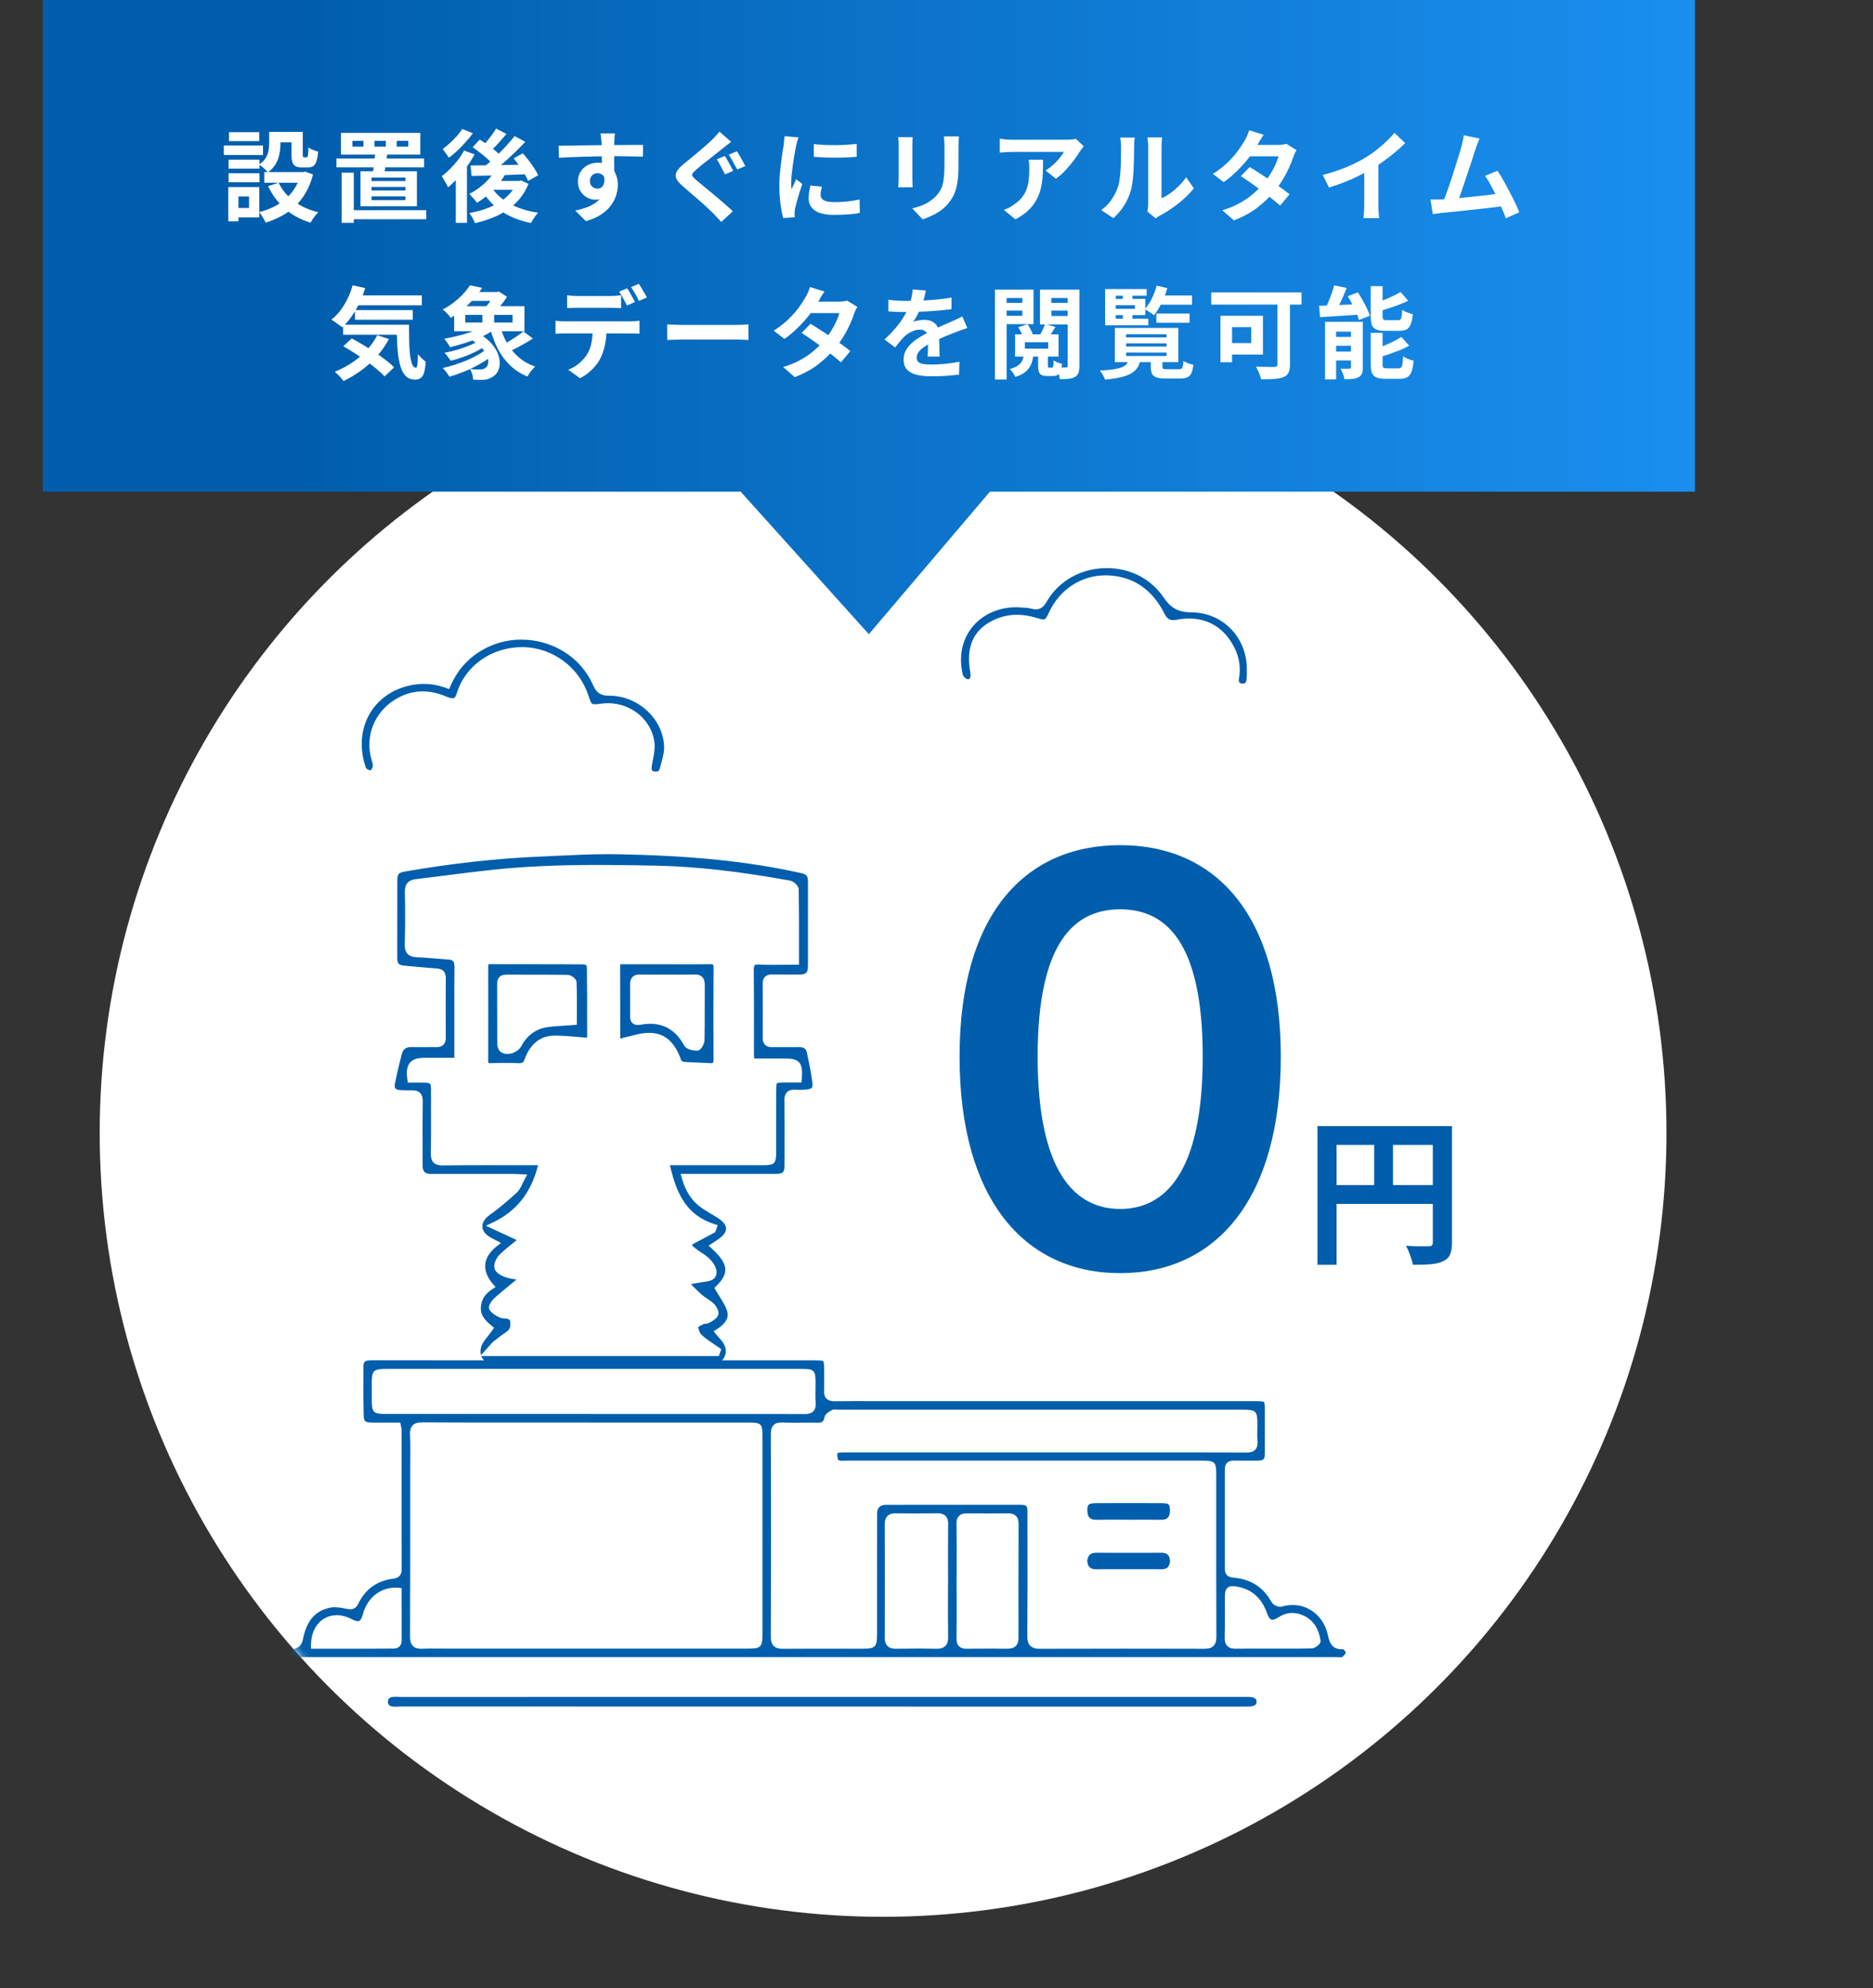
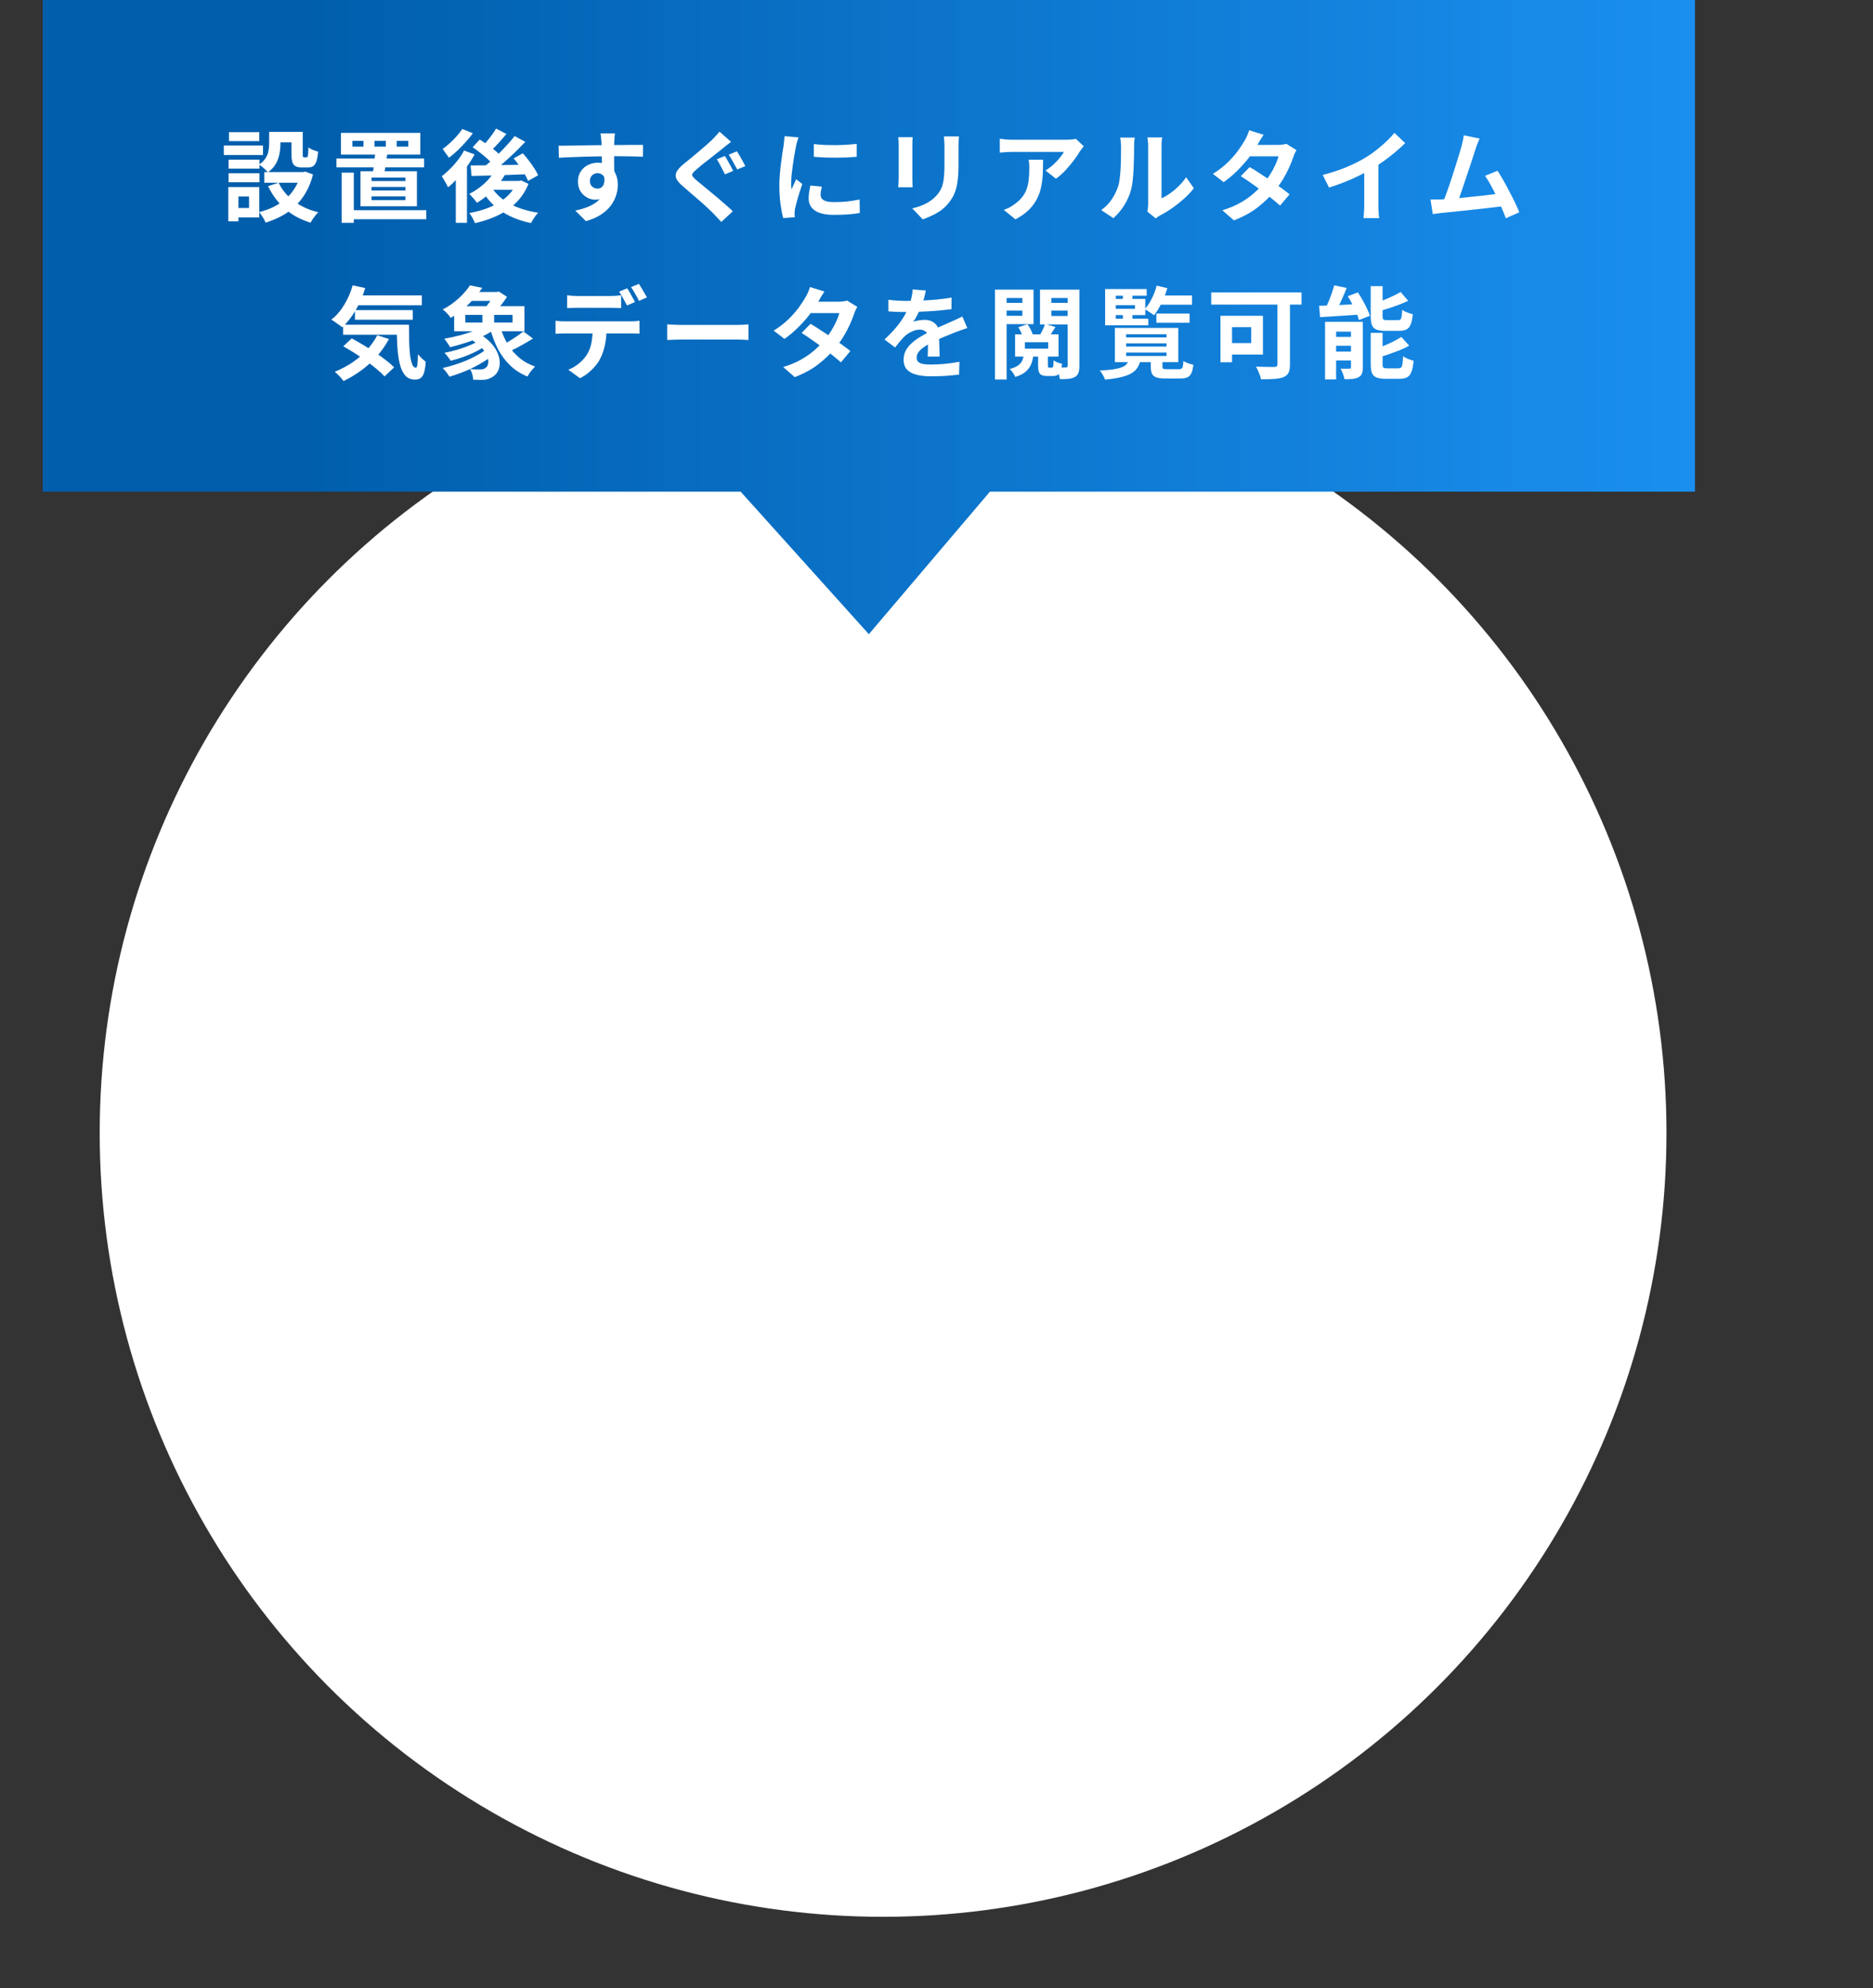
<svg xmlns="http://www.w3.org/2000/svg" width="263" height="279" viewBox="0 0 263 279" fill="none">
  <rect x="0" y="0" width="263" height="279" fill="#333333" stroke="none" />
  <circle cx="124" cy="159" r="110" fill="white" />
  <g clip-path="url(#clip0_94_244)">
    <mask id="mask0_94_244" style="mask-type:alpha" maskUnits="userSpaceOnUse" x="14" y="49" width="220" height="220">
      <circle cx="124" cy="159" r="110" fill="white" />
    </mask>
    <g mask="url(#mask0_94_244)">
      <mask id="mask1_94_244" style="mask-type:alpha" maskUnits="userSpaceOnUse" x="35" y="79" width="242" height="165">
-         <rect x="35" y="79" width="241.208" height="165" fill="#D9D9D9" />
-       </mask>
+         </mask>
      <g mask="url(#mask1_94_244)">
        <path d="M188.253 232.578C188.168 232.578 188.081 232.572 187.994 232.568C187.889 232.562 187.785 232.556 187.688 232.556C163.019 232.556 138.35 232.556 113.68 232.556C89.011 232.556 66.013 232.556 42.18 232.556C42.087 232.556 41.989 232.56 41.89 232.564C41.803 232.568 41.717 232.572 41.63 232.572C41.412 232.572 41.344 232.541 41.323 232.529C41.005 232.325 40.761 232 40.757 231.887C40.779 231.76 41.069 231.445 41.206 231.411C42.12 231.227 42.399 230.728 42.55 229.983C43.078 227.407 44.296 226.016 46.388 225.611C46.574 225.575 46.772 225.558 46.994 225.558C47.532 225.558 48.098 225.66 48.729 225.785C48.916 225.822 49.065 225.838 49.197 225.838C49.857 225.838 50.142 225.405 50.3 225.08C51.303 223.008 52.908 221.855 55.204 221.55C55.502 221.511 56.408 221.391 56.404 220.26C56.392 215.712 56.392 211.089 56.392 206.618C56.392 204.623 56.392 202.629 56.392 200.633C56.392 200.496 56.363 200.38 56.332 200.245C56.317 200.181 56.299 200.108 56.28 200.018L56.204 199.645C56.204 199.645 53.961 199.649 53.607 199.649C53.146 199.649 52.691 199.65 52.234 199.643C51.266 199.633 51.092 199.478 51.069 198.6C51.007 196.269 51.022 193.901 51.042 191.674C51.046 191.135 51.212 190.893 52.176 190.893C56.75 190.901 61.315 190.904 65.879 190.904C68.546 190.904 82.178 190.901 82.178 190.901C91.129 190.901 100.083 190.904 109.034 190.906H114.237C114.812 190.906 115.464 190.906 115.59 191.034C115.72 191.165 115.718 191.83 115.718 192.415C115.718 192.709 115.72 193.004 115.724 193.298C115.73 193.91 115.739 194.541 115.71 195.153C115.687 195.648 115.793 196.012 116.037 196.265C116.363 196.605 116.839 196.644 117.168 196.644H117.214C118.099 196.633 119.063 196.627 120.242 196.627C120.925 196.627 121.61 196.627 122.292 196.631C122.977 196.631 123.66 196.635 124.345 196.635H176.261C176.697 196.635 177.359 196.635 177.479 196.754C177.601 196.875 177.601 197.533 177.601 197.969V203.692C177.601 204.893 177.518 204.976 176.343 204.981L175.661 204.985C175.286 204.987 174.912 204.989 174.539 204.989C174.047 204.989 173.64 204.985 173.255 204.976H173.201C172.808 204.976 172.514 205.077 172.303 205.285C172.088 205.5 171.983 205.807 171.985 206.226C171.995 210.796 171.995 215.473 171.985 220.127C171.985 220.929 172.361 221.335 173.178 221.403C175.628 221.607 177.38 222.724 178.532 224.814C178.753 225.215 179.357 225.493 179.761 225.493C179.842 225.493 179.92 225.482 179.99 225.462C180.499 225.317 181.01 225.245 181.509 225.245C183.923 225.245 185.913 226.947 186.461 229.48C186.631 230.263 186.888 231.449 188.383 231.449C188.456 231.449 188.532 231.447 188.609 231.441C188.739 231.529 188.956 231.807 188.977 231.924C188.975 232.016 188.754 232.331 188.423 232.568C188.423 232.568 188.375 232.58 188.253 232.58V232.578ZM59.282 199.615C58.845 199.615 58.299 199.662 57.941 200.032C57.583 200.4 57.561 200.946 57.579 201.377C57.629 202.516 57.619 203.684 57.608 204.813C57.604 205.297 57.6 205.78 57.6 206.265C57.6 208.072 57.6 209.88 57.6 211.686C57.602 217.581 57.604 223.675 57.579 229.668C57.579 230.098 57.623 230.638 57.989 231.002C58.248 231.259 58.622 231.384 59.133 231.384C59.189 231.384 59.245 231.384 59.305 231.38C59.72 231.362 60.169 231.351 60.72 231.351C61.065 231.351 61.408 231.355 61.754 231.357C62.101 231.362 62.449 231.364 62.797 231.364H83.891C90.923 231.364 97.954 231.364 104.986 231.364C106.847 231.364 107.061 231.155 107.061 229.331C107.061 220.029 107.061 210.727 107.061 201.427C107.061 199.844 106.854 199.643 105.219 199.643H82.834L82.364 199.635C80.531 199.635 78.699 199.635 76.866 199.635C75.033 199.635 73.2 199.637 71.369 199.637C68.072 199.637 63.721 199.635 59.309 199.611H59.282V199.615ZM109.777 199.627C109.413 199.627 108.953 199.668 108.627 199.993C108.279 200.339 108.238 200.854 108.238 201.267C108.275 210.367 108.275 219.663 108.238 229.685C108.238 230.108 108.281 230.64 108.639 230.993C108.989 231.341 109.491 231.386 109.893 231.386H109.938C111.285 231.372 112.735 231.368 114.5 231.368C115.627 231.368 116.754 231.37 117.882 231.372C118.92 231.374 119.959 231.376 120.999 231.376H121.051C122.932 231.376 123.149 231.161 123.149 229.28V228.789C123.149 223.329 123.149 217.871 123.155 212.414C123.155 211.594 123.578 211.184 124.425 211.183C128.081 211.181 131.738 211.179 135.393 211.179C137.944 211.179 140.491 211.179 143.041 211.179C144.214 211.179 144.272 211.234 144.272 212.354C144.272 213.702 144.272 215.05 144.274 216.397C144.279 220.734 144.283 225.219 144.25 229.63C144.247 230.022 144.287 230.587 144.667 230.965C145.042 231.337 145.59 231.384 146.027 231.384C150.079 231.372 154.123 231.366 158.062 231.366C161.763 231.366 165.479 231.372 169.103 231.382C169.525 231.382 170.04 231.337 170.396 230.983C170.756 230.625 170.801 230.094 170.799 229.668C170.772 224.045 170.777 218.327 170.779 212.796C170.779 210.821 170.779 208.847 170.779 206.872C170.779 205.175 170.578 204.981 168.826 204.981H118.976C118.848 204.981 118.72 204.985 118.591 204.991C118.476 204.995 118.362 205.001 118.246 205.001C118.08 205.001 117.952 204.989 117.843 204.966C117.787 204.948 117.667 204.839 117.644 204.784C117.516 204.099 117.574 203.962 117.594 203.938C117.623 203.905 117.77 203.827 118.527 203.827H125.306C132.425 203.827 139.541 203.827 146.658 203.829H157.723C159.163 203.829 160.603 203.829 162.04 203.827C163.582 203.827 165.121 203.825 166.662 203.825C169.999 203.825 172.566 203.831 174.993 203.846H175.017C175.419 203.846 175.923 203.801 176.259 203.445C176.592 203.091 176.596 202.59 176.571 202.244C176.532 201.707 176.54 201.169 176.55 200.6C176.554 200.343 176.559 200.083 176.559 199.825C176.556 198.038 176.354 197.834 174.589 197.834H117.607C117.559 197.834 117.507 197.828 117.456 197.821C117.371 197.813 117.286 197.805 117.207 197.805C117.03 197.805 116.883 197.842 116.757 197.915L116.709 197.942C116.328 198.165 115.855 198.441 115.768 198.901C115.658 199.482 115.443 199.658 114.849 199.658H114.812C114.531 199.654 114.247 199.652 113.966 199.652C113.583 199.652 113.202 199.654 112.82 199.658C112.439 199.66 112.061 199.664 111.68 199.664C111.008 199.664 110.461 199.656 109.963 199.635C109.899 199.633 109.835 199.631 109.777 199.631V199.627ZM128.993 231.351C129.889 231.351 130.695 231.359 131.461 231.378C131.492 231.378 131.523 231.378 131.554 231.378C131.899 231.378 132.4 231.337 132.75 230.987C133.11 230.625 133.141 230.094 133.134 229.726C133.101 227.848 133.108 225.936 133.114 224.088C133.114 223.505 133.118 222.922 133.118 222.34L133.124 221.875C133.124 221.141 133.124 220.405 133.12 219.671C133.116 217.786 133.112 215.837 133.139 213.921C133.143 213.579 133.11 213.084 132.77 212.743C132.439 212.41 131.972 212.373 131.651 212.373H131.591C130.625 212.389 129.636 212.397 128.647 212.397C127.721 212.397 126.771 212.389 125.824 212.375H125.768C125.437 212.375 124.957 212.414 124.616 212.753C124.357 213.011 124.231 213.385 124.233 213.902C124.251 219.145 124.251 224.501 124.233 229.822C124.233 230.159 124.27 230.65 124.622 231C124.88 231.255 125.251 231.38 125.757 231.38H125.803C126.815 231.366 127.903 231.353 128.997 231.353L128.993 231.351ZM47.277 226.673C46.357 226.673 45.498 227.02 44.863 227.652C44.087 228.421 43.661 229.58 43.667 230.914V231.376H48.628C50.664 231.376 52.77 231.374 54.842 231.357L55.144 231.362C55.463 231.362 55.825 231.325 56.098 231.055C56.303 230.852 56.406 230.56 56.404 230.186C56.398 228.558 56.4 226.932 56.4 225.284V222.871L55.976 222.83C55.821 222.816 55.666 222.808 55.513 222.808C53.388 222.808 51.613 224.227 50.99 226.421C50.68 227.517 50.415 227.517 50.273 227.517C50.057 227.517 49.739 227.409 49.298 227.184C48.624 226.84 47.945 226.666 47.277 226.666V226.673ZM173.069 222.601C172.001 222.601 171.997 223.542 171.993 224.104C171.989 224.795 171.993 225.485 171.993 226.176C171.997 227.37 172.001 228.605 171.97 229.816C171.962 230.155 171.989 230.646 172.332 230.993C172.667 231.335 173.143 231.374 173.472 231.374H173.522C174.169 231.364 174.873 231.359 175.733 231.359C176.242 231.359 176.751 231.359 177.26 231.362C177.769 231.362 178.278 231.364 178.789 231.364H179.258V231.359C179.546 231.359 179.833 231.359 180.121 231.362C180.566 231.362 181.01 231.366 181.457 231.366C182.556 231.366 183.396 231.355 184.178 231.331C184.579 231.319 185.042 230.981 185.241 230.746C185.388 230.572 185.45 230.396 185.423 230.22C185.183 228.589 184.44 227.441 183.22 226.81C182.638 226.509 182.051 226.356 181.472 226.356C180.799 226.356 180.144 226.56 179.519 226.965C179.159 227.198 178.869 227.317 178.658 227.317C178.542 227.317 178.236 227.313 177.907 226.376C177.175 224.29 175.789 223.049 173.791 222.683C173.466 222.624 173.251 222.597 173.067 222.597L173.069 222.601ZM135.751 212.383C135.437 212.383 134.982 212.42 134.661 212.743C134.332 213.072 134.301 213.547 134.307 213.874C134.338 215.802 134.332 217.763 134.326 219.663C134.326 220.389 134.322 221.115 134.322 221.841C134.322 222.566 134.322 223.301 134.324 224.031C134.328 225.959 134.332 227.953 134.309 229.912C134.305 230.239 134.338 230.709 134.661 231.032C134.893 231.265 135.226 231.378 135.677 231.378H135.708C136.717 231.368 137.766 231.362 138.821 231.362C139.711 231.362 140.6 231.366 141.49 231.372H141.515C142.013 231.372 142.379 231.249 142.634 230.996C142.89 230.74 143.017 230.374 143.015 229.875C143.006 225.047 143.01 219.798 143.027 213.827C143.027 213.344 142.907 212.988 142.659 212.743C142.413 212.5 142.067 212.381 141.597 212.381H141.569C140.472 212.393 139.454 212.397 138.455 212.397C137.543 212.397 136.645 212.393 135.789 212.383H135.749H135.751ZM108.945 198.433C110.497 198.433 111.763 198.437 112.929 198.447H112.971C113.376 198.447 113.883 198.402 114.22 198.042C114.473 197.772 114.576 197.382 114.535 196.848C114.485 196.21 114.498 195.545 114.508 194.903C114.514 194.609 114.518 194.316 114.518 194.022C114.518 192.308 114.32 192.112 112.588 192.112C97.011 192.112 81.433 192.112 65.856 192.112C61.996 192.112 58.136 192.112 54.278 192.112C52.42 192.112 52.207 192.319 52.205 194.11V194.28C52.205 195.006 52.205 195.734 52.205 196.462C52.205 198.228 52.412 198.431 54.209 198.431C59.453 198.431 82.896 198.431 82.896 198.431L83.366 198.437H103.629C104.506 198.437 105.383 198.437 106.262 198.435C107.156 198.435 108.051 198.433 108.945 198.433Z" fill="#005EAC" />
        <path d="M83.615 191.665C79.145 191.665 74.678 191.663 70.209 191.659C69.119 191.659 68.239 191.309 67.793 190.702C67.703 190.577 67.631 190.445 67.578 190.304H100.934L101.279 189.349L100.99 189.142C100.737 188.961 100.479 188.787 100.222 188.613C99.604 188.197 99.022 187.803 98.513 187.325C98.285 187.111 98.1 186.674 98.041 186.225C98.189 186.119 98.49 185.97 98.65 185.889L98.796 185.815C98.831 185.798 98.938 185.788 99.017 185.779C99.19 185.763 99.405 185.744 99.609 185.628L99.748 185.549C100.161 185.317 100.674 185.031 100.84 184.549C101.039 183.971 100.507 183.217 100.22 182.941C99.927 182.659 99.594 182.442 99.274 182.231C99.013 182.059 98.767 181.895 98.552 181.709C98.094 181.311 97.653 180.863 97.228 180.432C97.158 180.36 97.087 180.29 97.017 180.217C97.085 180.205 97.154 180.19 97.222 180.178C97.708 180.084 98.211 179.989 98.704 179.919C98.765 179.91 98.829 179.902 98.892 179.894C99.524 179.815 100.585 179.683 100.618 178.568C100.645 177.719 99.855 176.873 99.613 176.635C99.251 176.281 98.835 176.007 98.431 175.744C98.133 175.55 97.852 175.365 97.6 175.156C97.31 174.916 97.187 174.783 97.136 174.713C97.204 174.655 97.357 174.551 97.702 174.375C98.303 174.068 98.903 173.743 99.485 173.428C99.748 173.285 100.011 173.145 100.273 173.004L100.433 172.919L100.778 171.935L100.321 171.788C96.479 170.553 95.03 167.711 94.07 163.526H102.291C103.903 163.526 105.514 163.526 107.127 163.526C108.779 163.526 108.986 163.308 108.989 161.603C108.989 159.49 108.991 157.377 108.991 155.264V153.421C108.991 152.764 108.991 152.147 109.095 152.028C109.19 151.923 109.836 151.923 110.308 151.923H112.549L112.582 151.488C112.67 150.292 112.635 149.555 112.204 149.085C111.798 148.643 111.153 148.554 110.173 148.552C109.582 148.552 108.989 148.552 108.395 148.552H105.902C105.902 148.532 105.9 148.509 105.898 148.488C105.882 148.231 105.867 148.045 105.867 147.864C105.867 146.706 105.867 145.548 105.869 144.39C105.873 141.691 105.878 138.901 105.843 136.156C105.837 135.704 105.908 135.534 105.968 135.472C106.04 135.397 106.218 135.36 106.483 135.36C106.534 135.36 106.586 135.36 106.641 135.364C107.234 135.393 107.874 135.406 108.66 135.406C109.142 135.406 109.631 135.402 110.132 135.395C110.651 135.391 111.18 135.385 111.726 135.385H112.192C112.192 135.385 112.192 133.469 112.192 132.754C112.196 130.03 112.198 127.455 112.153 124.84C112.143 124.265 111.412 123.666 110.94 123.581C103.643 122.263 97.645 121.598 92.061 121.482C89.681 121.433 86.867 121.383 84.066 121.383C78.271 121.383 73.533 121.6 69.158 122.064C66.892 122.305 64.594 122.597 62.374 122.881C61.067 123.046 59.716 123.218 58.387 123.378C57.311 123.506 56.823 124.084 56.847 125.195C56.905 127.695 56.901 130.16 56.833 132.524C56.79 134.074 57.755 134.31 58.602 134.341C59.464 134.374 60.346 134.449 61.198 134.523C61.781 134.573 62.384 134.625 62.981 134.662C63.552 134.699 63.82 134.861 63.812 135.683C63.79 137.591 63.794 139.528 63.796 141.403C63.796 142.122 63.796 142.841 63.796 143.56V148.453H59.575C58.961 148.453 58.087 148.523 57.572 149.128C57.145 149.629 57.032 150.373 57.209 151.54L57.268 151.939H58.787C59.012 151.937 59.24 151.939 59.468 151.939C60.476 151.952 60.515 151.991 60.517 152.979C60.517 153.727 60.519 154.475 60.523 155.225C60.529 157.373 60.537 159.594 60.492 161.773C60.482 162.248 60.521 162.782 60.874 163.145C61.222 163.505 61.738 163.551 62.148 163.551H62.21C63.993 163.528 65.897 163.518 68.388 163.518C69.433 163.518 70.479 163.518 71.524 163.522C72.57 163.522 73.615 163.526 74.662 163.526H75.55C74.561 167.427 72.513 169.998 69.135 171.589L68.224 172.018L72.558 174.029C72.439 174.124 72.322 174.218 72.207 174.311C71.477 174.895 70.785 175.448 70.153 176.07C69.753 176.463 69.265 177.323 69.437 177.994C69.632 178.759 70.765 179.173 70.988 179.248C71.483 179.413 71.992 179.49 72.529 179.567C72.232 179.813 71.934 180.058 71.635 180.302C70.925 180.884 70.192 181.485 69.494 182.108C69.482 182.119 68.343 183.148 68.727 183.791C69.035 184.308 69.613 184.634 70.139 184.884C70.393 185.007 70.66 185.021 70.894 185.034C71.044 185.042 71.187 185.05 71.286 185.085C71.417 185.131 71.563 185.237 71.608 185.295C71.75 186.094 71.635 186.531 71.198 186.846C71.048 186.954 70.898 187.062 70.748 187.167C70.284 187.497 69.804 187.836 69.355 188.211C69.082 188.439 68.852 188.707 68.585 189.013C68.456 189.162 68.314 189.326 68.15 189.506L67.541 190.173C67.438 189.815 67.451 189.409 67.582 188.974C67.732 188.479 68.111 188.006 68.516 187.503C68.721 187.246 68.934 186.983 69.131 186.697L69.377 186.343L69.047 186.067C68.161 185.326 67.485 184.669 67.518 183.546C67.551 182.444 68.062 181.607 69.131 180.913L69.587 180.617L69.228 180.207C68.433 179.297 68.056 178.344 68.138 177.449C68.222 176.534 68.774 175.67 69.775 174.881L70.346 174.431L69.704 174.093C69.599 174.037 69.499 173.986 69.4 173.936C69.203 173.834 69.016 173.737 68.838 173.635C68.154 173.244 67.764 172.72 67.738 172.16C67.711 171.58 68.085 170.973 68.762 170.497C70.207 169.482 71.505 168.334 72.585 167.346C72.932 167.029 73.133 166.6 73.346 166.147C73.445 165.937 73.547 165.72 73.668 165.498L74.036 164.833L73.282 164.8C73.067 164.79 72.884 164.781 72.72 164.771C72.412 164.754 72.168 164.742 71.922 164.742H63.453C62.446 164.742 61.44 164.742 60.434 164.742C59.709 164.742 59.346 164.381 59.345 163.659C59.345 162.962 59.343 162.268 59.341 161.572C59.335 159.271 59.328 156.891 59.361 154.554C59.365 154.214 59.335 153.725 59 153.383C58.76 153.137 58.413 153.017 57.937 153.017C57.937 153.017 57.654 153.019 57.527 153.019C56.977 153.019 56.525 153.004 56.109 152.975C55.914 152.961 55.655 152.909 55.524 152.735C55.395 152.565 55.413 152.308 55.448 152.122C55.731 150.686 56.068 149.246 56.452 147.84C56.618 147.228 57.018 146.943 57.714 146.943H57.773C58.099 146.951 58.423 146.953 58.75 146.953C59.06 146.953 59.367 146.951 59.677 146.949C59.983 146.947 60.291 146.945 60.597 146.945C60.818 146.945 61.042 146.945 61.264 146.949H61.303C61.727 146.949 62.041 146.839 62.265 146.613C62.489 146.385 62.597 146.06 62.595 145.621C62.579 142.801 62.581 139.98 62.597 137.239C62.606 135.996 61.623 135.932 61.3 135.911C60.461 135.857 59.608 135.777 58.781 135.698C58.173 135.64 57.543 135.58 56.923 135.532C55.955 135.455 55.785 135.275 55.782 134.328C55.776 130.477 55.778 126.956 55.791 123.56C55.795 122.657 55.957 122.468 56.882 122.307C63.377 121.17 69.788 120.463 75.94 120.206C76.767 120.171 77.592 120.132 78.419 120.092C80.705 119.982 83.071 119.871 85.39 119.871C85.782 119.871 86.174 119.875 86.566 119.881C97.025 120.065 104.964 120.871 112.307 122.493C113.341 122.721 113.448 122.856 113.448 123.937C113.45 127.734 113.452 131.532 113.448 135.329C113.448 136.576 113.263 136.765 112.042 136.767H111.318C110.942 136.771 110.567 136.771 110.191 136.771C109.516 136.771 108.966 136.767 108.463 136.756H108.395C108.112 136.756 107.704 136.79 107.413 137.084C107.197 137.303 107.094 137.612 107.099 138.028C107.121 140.769 107.113 143.437 107.105 145.685C107.105 146.102 107.207 146.41 107.423 146.63C107.636 146.847 107.938 146.953 108.342 146.953H108.375C108.685 146.949 108.995 146.947 109.305 146.947C109.614 146.947 109.898 146.947 110.195 146.949C110.493 146.949 110.792 146.951 111.09 146.951C111.451 146.951 111.812 146.951 112.171 146.943H112.21C113.029 146.943 113.222 147.334 113.302 147.715C113.593 149.087 113.893 150.506 114.072 151.931C114.117 152.287 114.09 152.528 113.998 152.646C113.891 152.78 113.62 152.863 113.171 152.905C112.871 152.932 112.569 152.944 112.272 152.944C112.081 152.944 111.888 152.938 111.699 152.928C111.634 152.923 111.572 152.921 111.513 152.921C111.065 152.921 110.735 153.037 110.501 153.276C110.166 153.619 110.136 154.121 110.142 154.471C110.181 156.754 110.173 159.076 110.166 161.324C110.164 162.005 110.162 162.687 110.162 163.369C110.162 164.568 109.996 164.734 108.814 164.736C107.201 164.738 105.588 164.738 103.975 164.738H95.568L95.738 165.334C96.294 167.298 97.226 168.662 98.673 169.627C99.046 169.875 99.436 170.105 99.812 170.327C100.163 170.534 100.524 170.748 100.864 170.971C101.359 171.299 101.95 171.815 101.954 172.419C101.958 173.039 101.351 173.577 100.842 173.923C100.659 174.048 100.472 174.17 100.284 174.294L99.498 174.814L99.947 175.222C101.226 176.38 101.831 177.315 101.847 178.164C101.862 178.881 101.455 179.62 100.573 180.486L100.316 180.739L100.493 181.054C100.682 181.394 100.889 181.719 101.088 182.036C101.519 182.72 101.927 183.366 102.116 184.047C102.274 184.613 102.293 185.485 100.647 186.54L100.202 186.826L100.538 187.236C100.682 187.41 100.823 187.571 100.957 187.723C101.215 188.015 101.437 188.269 101.601 188.541C101.946 189.117 102.009 189.769 101.773 190.329C101.533 190.896 101.016 191.306 100.353 191.456C99.818 191.576 99.27 191.638 98.728 191.64C93.692 191.646 88.653 191.648 83.617 191.648L83.615 191.665Z" fill="#005EAC" />
        <path d="M115.514 239.492C95.772 239.492 76.028 239.494 56.287 239.485C55.559 239.485 54.511 239.709 54.473 238.851C54.434 237.935 55.52 238.142 56.291 238.142C95.741 238.136 135.192 238.137 174.644 238.137C174.747 238.137 174.851 238.14 174.954 238.137C175.692 238.117 176.449 238.173 176.445 238.822C176.443 239.471 175.692 239.498 174.95 239.498C155.138 239.492 135.328 239.494 115.516 239.494L115.514 239.492Z" fill="#005EAC" />
        <path d="M92.124 108.291C92.031 108.291 91.928 108.277 91.818 108.251C91.567 108.189 91.439 108.127 91.53 107.473C91.572 107.17 91.63 106.87 91.692 106.551C91.832 105.831 91.977 105.087 91.909 104.342C91.621 101.17 88.751 98.686 85.376 98.686C85.09 98.686 84.805 98.704 84.523 98.742C84.078 98.8 83.776 98.834 83.544 98.834H83.538C83.101 98.834 83.021 98.828 82.576 97.489C81.28 93.575 77.491 90.83 73.358 90.816H73.323C68.994 90.816 65.296 93.443 64.12 97.35C63.93 97.986 63.69 97.986 63.532 97.986C63.317 97.986 63.017 97.906 62.641 97.745C61.492 97.26 60.414 97.025 59.348 97.025C58.282 97.025 57.194 97.282 56.171 97.785C52.933 99.383 51.277 102.758 52.053 106.182C52.09 106.348 52.14 106.511 52.188 106.667C52.281 106.972 52.368 107.261 52.347 107.503C52.331 107.69 52.179 107.984 52.076 108.109C51.803 108.079 51.476 107.914 51.412 107.818C50.453 105.228 50.613 102.467 51.857 100.259C53.017 98.2 55.021 96.759 57.5 96.204C58.168 96.053 58.839 95.979 59.493 95.979C60.542 95.979 61.573 96.165 62.643 96.548L63.065 96.699L63.239 96.298C64.149 94.197 65.509 92.599 67.396 91.416C69.12 90.335 71.125 89.764 73.193 89.764C77.636 89.764 81.601 92.282 83.294 96.181C83.747 97.226 84.364 97.633 85.492 97.633H85.56C89.608 97.633 93.13 100.911 93.25 104.793C93.275 105.567 93.043 106.397 92.82 107.199C92.755 107.431 92.691 107.662 92.631 107.89C92.559 108.171 92.408 108.291 92.122 108.291H92.124Z" fill="#005EAC" />
        <path d="M174.516 95.937C174.477 95.937 174.437 95.935 174.396 95.929C174.22 95.907 174.099 95.854 174.034 95.771C173.953 95.665 173.933 95.471 173.975 95.226C174.232 93.778 174.038 92.362 173.398 91.024C172.098 88.3 169.811 86.8 166.962 86.8C166.421 86.8 165.856 86.855 165.287 86.966C165.078 87.007 164.898 87.025 164.736 87.025C164.264 87.025 163.898 86.877 163.527 86.142C161.785 82.704 159.118 80.89 155.596 80.75C155.477 80.746 155.355 80.742 155.236 80.742C151.821 80.742 148.785 82.724 147.313 85.913C146.866 86.881 146.74 86.924 146.517 86.924C146.294 86.924 145.934 86.831 145.472 86.691C144.559 86.413 143.662 86.273 142.809 86.273C141.604 86.273 140.436 86.553 139.336 87.106C136.604 88.48 135.599 90.888 136.262 94.47C136.33 94.849 136.247 95.112 136.144 95.232C136.087 95.297 136.023 95.329 135.942 95.329C135.889 95.329 135.828 95.317 135.761 95.291C135.533 95.205 135.237 94.883 135.186 94.664C134.593 92.153 135.077 89.776 136.547 87.976C137.977 86.225 140.211 85.223 142.677 85.223C142.744 85.223 142.811 85.223 142.878 85.225C143.089 85.242 143.301 85.252 143.508 85.262C143.961 85.282 144.391 85.302 144.776 85.412C145.021 85.483 145.239 85.517 145.442 85.517C146.236 85.517 146.657 84.976 146.965 84.445C148.68 81.49 151.837 79.727 155.41 79.727C158.685 79.727 161.585 81.214 163.365 83.805C164.289 85.15 165.222 85.929 167.272 85.935C171.547 85.949 174.897 89.224 175.067 93.554C175.095 94.295 175.085 94.853 175.032 95.365C174.974 95.939 174.643 95.939 174.518 95.939L174.516 95.937Z" fill="#005EAC" />
        <path d="M158.484 220.216C156.961 220.216 155.436 220.194 153.913 220.225C153.159 220.241 152.676 219.88 152.692 219.04C152.705 218.269 153.186 217.91 153.884 217.912C156.963 217.923 160.043 217.928 163.122 217.912C163.829 217.91 164.271 218.247 164.271 219.055C164.271 219.926 163.802 220.243 163.052 220.228C161.529 220.192 160.006 220.216 158.48 220.216H158.484Z" fill="#005EAC" />
        <path d="M163.441 219.454C162.829 219.446 162.167 219.444 161.354 219.444C160.89 219.444 160.424 219.444 159.96 219.446C159.496 219.446 159.035 219.449 158.571 219.449H158.482C158.019 219.449 157.553 219.447 157.089 219.446C156.583 219.446 156.077 219.444 155.569 219.444C154.779 219.444 154.129 219.446 153.526 219.454H153.484C153.267 219.454 152.976 219.434 152.824 219.338C152.732 219.279 152.687 219.185 152.692 219.059C152.696 218.947 152.704 218.685 153.497 218.685C155.314 218.688 157.127 218.691 158.94 218.691C160.462 218.691 161.984 218.69 163.506 218.686C164.212 218.686 164.271 218.872 164.271 219.063C164.271 219.198 164.227 219.295 164.136 219.351C163.995 219.438 163.708 219.457 163.491 219.457H163.441V219.454Z" fill="#005EAC" />
        <path d="M158.466 213.271C156.942 213.271 155.415 213.248 153.89 213.28C153.186 213.293 152.722 212.973 152.693 212.171C152.66 211.337 153.182 210.979 153.836 210.977C156.951 210.959 160.067 210.961 163.181 210.977C163.8 210.979 164.273 211.303 164.271 212.099C164.267 212.92 163.849 213.282 163.14 213.277C161.582 213.264 160.024 213.273 158.466 213.273V213.271Z" fill="#005EAC" />
        <path d="M153.464 212.508C152.775 212.508 152.705 212.143 152.693 211.769C152.684 211.528 152.724 211.353 152.815 211.232C152.937 211.07 153.163 210.983 153.456 210.98C155.092 210.969 156.73 210.964 158.366 210.964C160.101 210.964 161.834 210.969 163.569 210.98C163.807 210.98 164.001 211.046 164.113 211.16C164.153 211.2 164.273 211.322 164.271 211.706C164.269 212.211 164.149 212.503 163.542 212.503C162.806 212.495 162.083 212.495 161.362 212.495H158.465C158.001 212.495 157.537 212.495 157.073 212.495C156.574 212.495 156.074 212.49 155.574 212.49C154.773 212.49 154.113 212.495 153.504 212.508H153.464Z" fill="#005EAC" />
        <path d="M99.82 149.206C99.778 149.206 99.731 149.206 99.683 149.202C99.109 149.161 98.527 149.14 97.966 149.118C97.307 149.095 96.628 149.069 95.966 149.011C95.879 149.003 95.683 148.861 95.642 148.779C94.766 146.202 93.299 144.947 91.157 144.947C90.483 144.947 89.731 145.067 88.856 145.311C88.638 145.374 88.42 145.423 88.19 145.477C87.891 145.545 87.584 145.618 87.278 145.713C87.194 145.738 87.137 145.747 87.105 145.749C87.099 145.717 87.093 145.663 87.091 145.582C87.091 144.603 87.091 143.627 87.089 142.648C87.089 140.307 87.087 137.886 87.075 135.506C87.075 135.414 87.085 135.364 87.091 135.341C87.123 135.332 87.192 135.322 87.335 135.322H87.503C88.509 135.324 89.515 135.324 90.521 135.324H93.659C94.222 135.324 94.784 135.324 95.347 135.328C95.923 135.328 96.501 135.332 97.077 135.332C98.107 135.332 98.948 135.326 99.719 135.311H99.768C100.057 135.311 100.123 135.364 100.133 135.377C100.14 135.384 100.2 135.459 100.198 135.794C100.17 140.363 100.17 144.571 100.194 148.661C100.196 149.026 100.133 149.121 100.113 149.142C100.099 149.157 100.038 149.204 99.818 149.204L99.82 149.206ZM91.297 143.678C93.38 143.678 94.937 144.67 96.061 146.711C96.447 147.41 97.665 147.445 97.905 147.445C98.505 147.445 98.919 146.38 98.927 145.951C98.956 144.436 98.956 142.897 98.956 141.41C98.956 140.367 98.956 139.29 98.964 138.232C98.968 137.738 98.857 137.377 98.624 137.128C98.319 136.8 97.897 136.762 97.606 136.762C97.578 136.762 97.549 136.762 97.521 136.762C97.075 136.774 96.594 136.781 96.008 136.781C95.63 136.781 95.254 136.779 94.877 136.777C94.519 136.774 94.159 136.772 93.802 136.772C93.42 136.772 93.038 136.772 92.654 136.777C92.275 136.777 91.893 136.781 91.513 136.781C90.877 136.781 90.357 136.774 89.879 136.764H89.804C89.515 136.764 89.099 136.8 88.798 137.122C88.576 137.362 88.471 137.699 88.475 138.154C88.491 139.47 88.491 140.863 88.471 142.534C88.466 142.826 88.495 143.249 88.772 143.545C88.955 143.743 89.212 143.843 89.535 143.843C89.656 143.843 89.79 143.831 89.943 143.803C90.414 143.719 90.868 143.678 91.295 143.678H91.297Z" fill="#005EAC" />
        <path d="M72.942 149.206C72.91 149.206 72.878 149.206 72.846 149.204C72.301 149.178 71.722 149.164 71.072 149.164C70.32 149.164 69.57 149.182 68.865 149.2H68.824C68.643 149.2 68.589 149.167 68.589 149.164C68.589 149.164 68.549 149.105 68.549 148.864C68.564 144.095 68.566 139.759 68.553 135.611C68.553 135.406 68.589 135.351 68.589 135.351C68.589 135.351 68.653 135.311 68.903 135.311C70.544 135.315 72.177 135.317 73.811 135.317C76.508 135.317 79.294 135.317 82.033 135.342C82.114 135.353 82.315 135.474 82.405 135.565C82.448 138.435 82.446 141.36 82.444 144.192V145.634C82.059 145.603 81.683 145.569 81.313 145.536C80.142 145.432 79.038 145.333 77.92 145.333H77.875C75.918 145.337 74.472 146.465 73.69 148.59C73.497 149.111 73.329 149.204 72.944 149.204L72.942 149.206ZM71.076 136.783C70.805 136.783 70.412 136.819 70.126 137.117C69.835 137.42 69.805 137.84 69.807 138.13C69.816 139.492 69.816 140.851 69.816 142.213C69.816 143.575 69.816 145.076 69.826 146.509C69.829 146.9 70.008 147.42 70.344 147.652C70.589 147.822 70.899 147.911 71.241 147.911C72.036 147.911 72.863 147.447 73.207 146.805C74.027 145.275 75.262 144.382 76.882 144.148C77.647 144.037 78.439 143.989 79.277 143.936C79.685 143.911 80.106 143.885 80.55 143.849L80.999 143.814V143.35C80.999 142.938 80.999 142.525 81.001 142.109C81.005 140.725 81.01 139.293 80.963 137.875C80.944 137.318 80.181 136.821 79.728 136.814C78.006 136.79 76.256 136.788 74.564 136.788C73.407 136.788 72.252 136.788 71.096 136.779H71.079L71.076 136.783Z" fill="#005EAC" />
      </g>
      <path d="M157.292 178.667C143.745 178.667 134.74 168.174 134.74 148.284C134.74 128.551 143.745 118.607 157.292 118.607C170.838 118.607 179.844 128.551 179.844 148.284C179.844 168.174 170.838 178.667 157.292 178.667ZM157.292 169.662C163.634 169.662 168.881 164.493 168.881 148.284C168.881 132.075 163.634 127.612 157.292 127.612C150.949 127.612 145.703 132.075 145.703 148.284C145.703 164.493 150.949 169.662 157.292 169.662Z" fill="#005EAC" />
      <path d="M195.598 166.31H201.191V160.672H195.598V166.31ZM187.678 160.672V166.31H192.958V160.672H187.678ZM203.876 158.032V174.387C203.876 175.841 203.563 176.579 202.623 177.004C201.728 177.452 200.386 177.497 198.395 177.497C198.26 176.758 197.813 175.528 197.433 174.834C198.708 174.924 200.162 174.901 200.61 174.901C201.035 174.879 201.191 174.745 201.191 174.364V168.95H187.678V177.497H184.993V158.032H203.876Z" fill="#005EAC" />
    </g>
  </g>
  <path d="M6 0H238V69H139L122 89L104 69H6V0Z" fill="url(#paint0_linear_94_244)" />
  <path d="M37.795 18.506H39.377V20.214C39.377 20.653 39.33 21.115 39.237 21.6C39.153 22.076 38.985 22.538 38.733 22.986C38.481 23.434 38.112 23.831 37.627 24.176C37.543 24.073 37.422 23.952 37.263 23.812C37.114 23.663 36.955 23.523 36.787 23.392C36.619 23.261 36.479 23.163 36.367 23.098C36.796 22.809 37.109 22.501 37.305 22.174C37.51 21.847 37.641 21.511 37.697 21.166C37.762 20.821 37.795 20.494 37.795 20.186V18.506ZM40.931 18.506H42.513V21.656C42.513 21.843 42.522 21.959 42.541 22.006C42.569 22.053 42.62 22.076 42.695 22.076C42.714 22.076 42.746 22.076 42.793 22.076C42.84 22.076 42.886 22.076 42.933 22.076C42.989 22.076 43.026 22.076 43.045 22.076C43.101 22.076 43.148 22.048 43.185 21.992C43.222 21.927 43.25 21.796 43.269 21.6C43.288 21.395 43.302 21.087 43.311 20.676C43.46 20.807 43.67 20.928 43.941 21.04C44.221 21.143 44.464 21.222 44.669 21.278C44.622 21.857 44.543 22.309 44.431 22.636C44.319 22.963 44.165 23.191 43.969 23.322C43.782 23.443 43.535 23.504 43.227 23.504C43.152 23.504 43.064 23.504 42.961 23.504C42.858 23.504 42.756 23.504 42.653 23.504C42.56 23.504 42.476 23.504 42.401 23.504C42.028 23.504 41.734 23.448 41.519 23.336C41.304 23.224 41.15 23.037 41.057 22.776C40.973 22.505 40.931 22.137 40.931 21.67V18.506ZM39.125 25.646C39.601 26.645 40.32 27.508 41.281 28.236C42.242 28.955 43.381 29.473 44.697 29.79C44.576 29.902 44.445 30.042 44.305 30.21C44.165 30.387 44.034 30.565 43.913 30.742C43.792 30.929 43.689 31.097 43.605 31.246C42.214 30.826 41.02 30.182 40.021 29.314C39.032 28.437 38.238 27.373 37.641 26.122L39.125 25.646ZM42.247 24.148H42.569L42.863 24.078L43.955 24.484C43.712 25.427 43.381 26.262 42.961 26.99C42.55 27.709 42.06 28.343 41.491 28.894C40.922 29.445 40.282 29.911 39.573 30.294C38.864 30.677 38.103 30.994 37.291 31.246C37.235 31.097 37.156 30.929 37.053 30.742C36.95 30.565 36.838 30.387 36.717 30.21C36.605 30.033 36.498 29.883 36.395 29.762C37.114 29.585 37.79 29.342 38.425 29.034C39.06 28.717 39.629 28.334 40.133 27.886C40.646 27.438 41.08 26.92 41.435 26.332C41.799 25.744 42.07 25.1 42.247 24.4V24.148ZM37.109 24.148H42.905V25.646H37.109V24.148ZM38.425 18.506H41.799V19.976H38.425V18.506ZM32.097 22.398H36.437V23.672H32.097V22.398ZM32.153 18.548H36.409V19.808H32.153V18.548ZM32.097 24.316H36.437V25.576H32.097V24.316ZM31.425 20.424H36.927V21.754H31.425V20.424ZM32.867 26.248H36.409V30.518H32.867V29.188H34.967V27.578H32.867V26.248ZM32.055 26.248H33.483V31.064H32.055V26.248ZM55.701 19.766V20.578H57.325V19.766H55.701ZM52.579 19.766V20.578H54.175V19.766H52.579ZM49.485 19.766V20.578H51.039V19.766H49.485ZM47.875 18.646H59.019V21.698H47.875V18.646ZM47.245 22.244H59.551V23.49H47.245V22.244ZM48.659 29.496H59.859V30.77H48.659V29.496ZM47.973 24.232H49.681V31.274H47.973V24.232ZM52.173 26.234V26.738H56.933V26.234H52.173ZM52.173 27.564V28.082H56.933V27.564H52.173ZM52.173 24.918V25.408H56.933V24.918H52.173ZM50.619 24.036H58.543V28.95H50.619V24.036ZM52.691 21.432L54.385 21.53C54.32 22.034 54.245 22.566 54.161 23.126C54.077 23.677 53.998 24.143 53.923 24.526H52.299C52.383 24.115 52.458 23.625 52.523 23.056C52.588 22.477 52.644 21.936 52.691 21.432ZM69.477 23.924L70.975 24.4C70.676 24.941 70.312 25.469 69.883 25.982C69.454 26.486 68.987 26.948 68.483 27.368C67.988 27.788 67.484 28.152 66.971 28.46C66.906 28.357 66.808 28.227 66.677 28.068C66.546 27.909 66.406 27.751 66.257 27.592C66.117 27.433 65.996 27.307 65.893 27.214C66.621 26.85 67.307 26.383 67.951 25.814C68.595 25.235 69.104 24.605 69.477 23.924ZM69.659 18.044L71.115 18.8C70.742 19.239 70.354 19.682 69.953 20.13C69.552 20.569 69.183 20.937 68.847 21.236L67.699 20.578C67.914 20.354 68.142 20.097 68.385 19.808C68.628 19.519 68.861 19.22 69.085 18.912C69.309 18.604 69.5 18.315 69.659 18.044ZM72.263 19.094L73.761 19.906C73.266 20.429 72.73 20.97 72.151 21.53C71.572 22.081 70.989 22.608 70.401 23.112C69.813 23.607 69.258 24.041 68.735 24.414L67.615 23.686C68.007 23.387 68.413 23.056 68.833 22.692C69.253 22.319 69.668 21.927 70.079 21.516C70.499 21.096 70.896 20.681 71.269 20.27C71.642 19.859 71.974 19.467 72.263 19.094ZM66.369 20.662L67.363 19.584C67.708 19.799 68.068 20.041 68.441 20.312C68.824 20.573 69.183 20.844 69.519 21.124C69.855 21.395 70.121 21.651 70.317 21.894L69.239 23.112C69.052 22.869 68.796 22.603 68.469 22.314C68.152 22.025 67.806 21.735 67.433 21.446C67.069 21.157 66.714 20.895 66.369 20.662ZM72.123 22.23L73.411 21.516C73.691 21.824 73.971 22.16 74.251 22.524C74.531 22.888 74.788 23.252 75.021 23.616C75.254 23.971 75.436 24.297 75.567 24.596L74.153 25.394C74.041 25.105 73.878 24.778 73.663 24.414C73.448 24.041 73.206 23.663 72.935 23.28C72.664 22.897 72.394 22.547 72.123 22.23ZM66.075 23.224C66.756 23.215 67.54 23.205 68.427 23.196C69.314 23.187 70.252 23.173 71.241 23.154C72.24 23.135 73.234 23.117 74.223 23.098L74.167 24.442C73.224 24.479 72.272 24.517 71.311 24.554C70.359 24.582 69.444 24.61 68.567 24.638C67.69 24.657 66.906 24.675 66.215 24.694L66.075 23.224ZM68.987 26.234C69.379 26.859 69.892 27.419 70.527 27.914C71.162 28.399 71.904 28.805 72.753 29.132C73.612 29.459 74.55 29.701 75.567 29.86C75.446 29.981 75.32 30.126 75.189 30.294C75.068 30.462 74.951 30.635 74.839 30.812C74.727 30.989 74.634 31.153 74.559 31.302C73.495 31.087 72.524 30.77 71.647 30.35C70.779 29.939 70.009 29.426 69.337 28.81C68.674 28.194 68.11 27.475 67.643 26.654L68.987 26.234ZM69.337 25.394H73.103V26.64H68.231L69.337 25.394ZM72.571 25.394H72.879L73.159 25.324L74.209 25.8C73.892 26.584 73.481 27.279 72.977 27.886C72.482 28.483 71.908 29.006 71.255 29.454C70.602 29.902 69.888 30.275 69.113 30.574C68.348 30.882 67.54 31.129 66.691 31.316C66.616 31.111 66.5 30.863 66.341 30.574C66.192 30.294 66.042 30.07 65.893 29.902C66.658 29.762 67.391 29.575 68.091 29.342C68.791 29.099 69.435 28.801 70.023 28.446C70.62 28.082 71.134 27.667 71.563 27.2C72.002 26.724 72.338 26.197 72.571 25.618V25.394ZM65.165 21.124L66.635 21.67C66.336 22.23 65.982 22.795 65.571 23.364C65.17 23.933 64.74 24.47 64.283 24.974C63.826 25.478 63.368 25.917 62.911 26.29C62.864 26.169 62.785 26.01 62.673 25.814C62.57 25.618 62.458 25.422 62.337 25.226C62.225 25.021 62.122 24.857 62.029 24.736C62.421 24.437 62.808 24.097 63.191 23.714C63.583 23.331 63.947 22.921 64.283 22.482C64.628 22.034 64.922 21.581 65.165 21.124ZM64.913 18.1L66.397 18.702C66.108 19.103 65.772 19.514 65.389 19.934C65.016 20.354 64.628 20.755 64.227 21.138C63.826 21.521 63.429 21.852 63.037 22.132C62.962 22.02 62.869 21.889 62.757 21.74C62.654 21.591 62.547 21.441 62.435 21.292C62.332 21.133 62.239 21.007 62.155 20.914C62.491 20.671 62.832 20.391 63.177 20.074C63.532 19.757 63.858 19.425 64.157 19.08C64.465 18.735 64.717 18.408 64.913 18.1ZM64.003 24.148L65.431 22.72L65.571 22.776V31.274H64.003V24.148ZM86.347 18.716C86.338 18.791 86.324 18.912 86.305 19.08C86.296 19.239 86.286 19.402 86.277 19.57C86.268 19.729 86.258 19.845 86.249 19.92C86.24 20.107 86.235 20.359 86.235 20.676C86.235 20.984 86.235 21.329 86.235 21.712C86.235 22.095 86.235 22.482 86.235 22.874C86.244 23.257 86.249 23.621 86.249 23.966C86.258 24.302 86.263 24.582 86.263 24.806L84.513 24.218C84.513 24.041 84.513 23.807 84.513 23.518C84.513 23.219 84.513 22.897 84.513 22.552C84.513 22.197 84.508 21.847 84.499 21.502C84.499 21.157 84.494 20.844 84.485 20.564C84.476 20.284 84.466 20.074 84.457 19.934C84.438 19.645 84.415 19.393 84.387 19.178C84.359 18.954 84.336 18.8 84.317 18.716H86.347ZM78.437 20.452C78.848 20.452 79.314 20.447 79.837 20.438C80.36 20.429 80.906 20.419 81.475 20.41C82.044 20.401 82.604 20.391 83.155 20.382C83.706 20.373 84.224 20.368 84.709 20.368C85.194 20.359 85.614 20.354 85.969 20.354C86.324 20.354 86.711 20.354 87.131 20.354C87.551 20.345 87.966 20.34 88.377 20.34C88.788 20.34 89.161 20.34 89.497 20.34C89.842 20.34 90.108 20.34 90.295 20.34L90.281 21.992C89.842 21.973 89.264 21.959 88.545 21.95C87.826 21.931 86.949 21.922 85.913 21.922C85.278 21.922 84.634 21.931 83.981 21.95C83.328 21.959 82.679 21.973 82.035 21.992C81.391 22.011 80.77 22.034 80.173 22.062C79.576 22.081 79.011 22.109 78.479 22.146L78.437 20.452ZM86.011 24.596C86.011 25.361 85.918 25.996 85.731 26.5C85.554 27.004 85.283 27.387 84.919 27.648C84.555 27.9 84.102 28.026 83.561 28.026C83.3 28.026 83.024 27.97 82.735 27.858C82.455 27.746 82.194 27.583 81.951 27.368C81.708 27.153 81.512 26.887 81.363 26.57C81.223 26.253 81.153 25.879 81.153 25.45C81.153 24.918 81.279 24.461 81.531 24.078C81.783 23.686 82.119 23.383 82.539 23.168C82.968 22.944 83.44 22.832 83.953 22.832C84.569 22.832 85.082 22.972 85.493 23.252C85.913 23.523 86.226 23.891 86.431 24.358C86.646 24.825 86.753 25.352 86.753 25.94C86.753 26.397 86.678 26.873 86.529 27.368C86.38 27.863 86.132 28.348 85.787 28.824C85.451 29.291 84.994 29.715 84.415 30.098C83.846 30.481 83.132 30.793 82.273 31.036L80.775 29.552C81.372 29.431 81.928 29.272 82.441 29.076C82.954 28.88 83.402 28.633 83.785 28.334C84.177 28.035 84.48 27.667 84.695 27.228C84.919 26.789 85.031 26.262 85.031 25.646C85.031 25.198 84.919 24.862 84.695 24.638C84.48 24.414 84.219 24.302 83.911 24.302C83.734 24.302 83.561 24.344 83.393 24.428C83.225 24.512 83.09 24.638 82.987 24.806C82.884 24.974 82.833 25.179 82.833 25.422C82.833 25.739 82.94 25.996 83.155 26.192C83.379 26.379 83.631 26.472 83.911 26.472C84.135 26.472 84.331 26.402 84.499 26.262C84.676 26.122 84.793 25.889 84.849 25.562C84.905 25.235 84.858 24.797 84.709 24.246L86.011 24.596ZM101.775 21.894C101.906 22.071 102.041 22.291 102.181 22.552C102.33 22.813 102.475 23.075 102.615 23.336C102.755 23.597 102.867 23.812 102.951 23.98L101.803 24.47C101.71 24.274 101.593 24.05 101.453 23.798C101.322 23.537 101.187 23.28 101.047 23.028C100.916 22.767 100.786 22.543 100.655 22.356L101.775 21.894ZM103.469 21.236C103.59 21.404 103.726 21.619 103.875 21.88C104.024 22.141 104.169 22.403 104.309 22.664C104.449 22.916 104.566 23.131 104.659 23.308L103.525 23.784C103.413 23.588 103.287 23.364 103.147 23.112C103.016 22.86 102.876 22.608 102.727 22.356C102.587 22.104 102.452 21.889 102.321 21.712L103.469 21.236ZM102.657 19.906C102.442 20.065 102.223 20.233 101.999 20.41C101.784 20.578 101.593 20.732 101.425 20.872C101.201 21.049 100.926 21.269 100.599 21.53C100.282 21.782 99.946 22.048 99.591 22.328C99.236 22.599 98.896 22.865 98.569 23.126C98.252 23.387 97.976 23.621 97.743 23.826C97.491 24.041 97.323 24.218 97.239 24.358C97.164 24.489 97.169 24.619 97.253 24.75C97.346 24.881 97.519 25.058 97.771 25.282C97.986 25.459 98.252 25.679 98.569 25.94C98.886 26.201 99.236 26.491 99.619 26.808C100.002 27.116 100.389 27.438 100.781 27.774C101.173 28.101 101.551 28.427 101.915 28.754C102.288 29.071 102.615 29.37 102.895 29.65L101.285 31.148C101.089 30.924 100.884 30.705 100.669 30.49C100.464 30.275 100.258 30.061 100.053 29.846C99.838 29.631 99.563 29.37 99.227 29.062C98.891 28.745 98.522 28.413 98.121 28.068C97.729 27.723 97.332 27.382 96.931 27.046C96.539 26.701 96.184 26.393 95.867 26.122C95.4 25.73 95.097 25.371 94.957 25.044C94.826 24.717 94.85 24.395 95.027 24.078C95.204 23.751 95.526 23.397 95.993 23.014C96.264 22.799 96.576 22.547 96.931 22.258C97.286 21.959 97.65 21.656 98.023 21.348C98.396 21.031 98.751 20.727 99.087 20.438C99.432 20.139 99.722 19.878 99.955 19.654C100.151 19.449 100.352 19.239 100.557 19.024C100.762 18.809 100.916 18.623 101.019 18.464L102.657 19.906ZM114.277 20.214C114.706 20.27 115.187 20.312 115.719 20.34C116.26 20.359 116.806 20.368 117.357 20.368C117.917 20.359 118.454 20.34 118.967 20.312C119.48 20.275 119.924 20.237 120.297 20.2V22.006C119.868 22.043 119.396 22.076 118.883 22.104C118.37 22.123 117.842 22.132 117.301 22.132C116.76 22.132 116.228 22.123 115.705 22.104C115.192 22.076 114.716 22.043 114.277 22.006V20.214ZM115.397 26.192C115.341 26.425 115.299 26.635 115.271 26.822C115.243 26.999 115.229 27.181 115.229 27.368C115.229 27.517 115.266 27.657 115.341 27.788C115.416 27.909 115.528 28.017 115.677 28.11C115.836 28.194 116.036 28.259 116.279 28.306C116.531 28.343 116.834 28.362 117.189 28.362C117.814 28.362 118.402 28.334 118.953 28.278C119.504 28.213 120.087 28.119 120.703 27.998L120.731 29.888C120.283 29.972 119.765 30.037 119.177 30.084C118.598 30.131 117.912 30.154 117.119 30.154C115.915 30.154 115.019 29.953 114.431 29.552C113.843 29.141 113.549 28.577 113.549 27.858C113.549 27.587 113.568 27.307 113.605 27.018C113.652 26.719 113.712 26.393 113.787 26.038L115.397 26.192ZM112.121 19.276C112.084 19.369 112.042 19.5 111.995 19.668C111.948 19.836 111.902 19.999 111.855 20.158C111.818 20.317 111.79 20.438 111.771 20.522C111.743 20.718 111.696 20.975 111.631 21.292C111.575 21.6 111.514 21.95 111.449 22.342C111.393 22.725 111.337 23.117 111.281 23.518C111.225 23.919 111.178 24.307 111.141 24.68C111.113 25.053 111.099 25.38 111.099 25.66C111.099 25.791 111.099 25.94 111.099 26.108C111.108 26.276 111.127 26.43 111.155 26.57C111.22 26.411 111.29 26.253 111.365 26.094C111.44 25.935 111.514 25.777 111.589 25.618C111.664 25.45 111.729 25.291 111.785 25.142L112.653 25.828C112.522 26.211 112.387 26.621 112.247 27.06C112.116 27.499 111.995 27.914 111.883 28.306C111.78 28.689 111.701 29.006 111.645 29.258C111.626 29.361 111.608 29.477 111.589 29.608C111.58 29.739 111.575 29.841 111.575 29.916C111.575 29.991 111.575 30.079 111.575 30.182C111.584 30.294 111.594 30.397 111.603 30.49L109.979 30.602C109.839 30.117 109.713 29.473 109.601 28.67C109.489 27.858 109.433 26.976 109.433 26.024C109.433 25.501 109.456 24.969 109.503 24.428C109.55 23.887 109.606 23.369 109.671 22.874C109.736 22.37 109.797 21.913 109.853 21.502C109.918 21.091 109.974 20.751 110.021 20.48C110.04 20.284 110.063 20.065 110.091 19.822C110.128 19.57 110.152 19.332 110.161 19.108L112.121 19.276ZM134.647 19.136C134.638 19.332 134.624 19.547 134.605 19.78C134.596 20.004 134.591 20.256 134.591 20.536C134.591 20.779 134.591 21.073 134.591 21.418C134.591 21.763 134.591 22.109 134.591 22.454C134.591 22.79 134.591 23.075 134.591 23.308C134.591 24.055 134.554 24.708 134.479 25.268C134.414 25.828 134.311 26.318 134.171 26.738C134.031 27.158 133.858 27.531 133.653 27.858C133.457 28.175 133.228 28.479 132.967 28.768C132.659 29.104 132.304 29.407 131.903 29.678C131.502 29.939 131.096 30.159 130.685 30.336C130.284 30.523 129.91 30.672 129.565 30.784L128.095 29.244C128.795 29.085 129.425 28.866 129.985 28.586C130.554 28.297 131.049 27.928 131.469 27.48C131.712 27.209 131.908 26.939 132.057 26.668C132.206 26.397 132.318 26.099 132.393 25.772C132.477 25.436 132.533 25.058 132.561 24.638C132.598 24.218 132.617 23.737 132.617 23.196C132.617 22.953 132.617 22.664 132.617 22.328C132.617 21.992 132.617 21.661 132.617 21.334C132.617 21.007 132.617 20.741 132.617 20.536C132.617 20.256 132.608 20.004 132.589 19.78C132.58 19.547 132.561 19.332 132.533 19.136H134.647ZM128.151 19.248C128.142 19.416 128.132 19.584 128.123 19.752C128.114 19.911 128.109 20.102 128.109 20.326C128.109 20.429 128.109 20.597 128.109 20.83C128.109 21.063 128.109 21.339 128.109 21.656C128.109 21.964 128.109 22.291 128.109 22.636C128.109 22.972 128.109 23.299 128.109 23.616C128.109 23.933 128.109 24.223 128.109 24.484C128.109 24.736 128.109 24.927 128.109 25.058C128.109 25.235 128.114 25.441 128.123 25.674C128.132 25.907 128.142 26.108 128.151 26.276H126.121C126.13 26.145 126.144 25.959 126.163 25.716C126.182 25.473 126.191 25.249 126.191 25.044C126.191 24.913 126.191 24.722 126.191 24.47C126.191 24.218 126.191 23.933 126.191 23.616C126.191 23.289 126.191 22.958 126.191 22.622C126.191 22.277 126.191 21.95 126.191 21.642C126.191 21.334 126.191 21.063 126.191 20.83C126.191 20.597 126.191 20.429 126.191 20.326C126.191 20.195 126.186 20.027 126.177 19.822C126.168 19.607 126.154 19.416 126.135 19.248H128.151ZM152.175 20.522C152.1 20.615 152.007 20.737 151.895 20.886C151.783 21.026 151.694 21.147 151.629 21.25C151.414 21.614 151.13 22.034 150.775 22.51C150.42 22.977 150.028 23.443 149.599 23.91C149.17 24.367 148.726 24.759 148.269 25.086L146.813 23.924C147.093 23.756 147.368 23.56 147.639 23.336C147.91 23.112 148.157 22.879 148.381 22.636C148.614 22.384 148.815 22.146 148.983 21.922C149.16 21.698 149.296 21.497 149.389 21.32C149.268 21.32 149.062 21.32 148.773 21.32C148.484 21.32 148.138 21.32 147.737 21.32C147.336 21.32 146.902 21.32 146.435 21.32C145.978 21.32 145.52 21.32 145.063 21.32C144.606 21.32 144.172 21.32 143.761 21.32C143.36 21.32 143.01 21.32 142.711 21.32C142.422 21.32 142.216 21.32 142.095 21.32C141.806 21.32 141.53 21.329 141.269 21.348C141.008 21.367 140.714 21.39 140.387 21.418V19.472C140.658 19.509 140.938 19.542 141.227 19.57C141.516 19.598 141.806 19.612 142.095 19.612C142.216 19.612 142.431 19.612 142.739 19.612C143.047 19.612 143.411 19.612 143.831 19.612C144.26 19.612 144.713 19.612 145.189 19.612C145.674 19.612 146.155 19.612 146.631 19.612C147.116 19.612 147.564 19.612 147.975 19.612C148.395 19.612 148.75 19.612 149.039 19.612C149.338 19.612 149.538 19.612 149.641 19.612C149.772 19.612 149.93 19.607 150.117 19.598C150.304 19.589 150.486 19.575 150.663 19.556C150.85 19.537 150.985 19.514 151.069 19.486L152.175 20.522ZM146.463 22.412C146.463 23.103 146.449 23.77 146.421 24.414C146.393 25.058 146.314 25.679 146.183 26.276C146.062 26.864 145.861 27.424 145.581 27.956C145.31 28.488 144.932 28.992 144.447 29.468C143.962 29.944 143.341 30.383 142.585 30.784L140.947 29.454C141.171 29.379 141.409 29.281 141.661 29.16C141.913 29.029 142.165 28.871 142.417 28.684C142.865 28.376 143.224 28.049 143.495 27.704C143.775 27.359 143.99 26.985 144.139 26.584C144.288 26.173 144.391 25.73 144.447 25.254C144.503 24.769 144.531 24.241 144.531 23.672C144.531 23.457 144.526 23.252 144.517 23.056C144.508 22.851 144.48 22.636 144.433 22.412H146.463ZM161.11 29.692C161.138 29.552 161.162 29.393 161.18 29.216C161.208 29.029 161.222 28.843 161.222 28.656C161.222 28.553 161.222 28.348 161.222 28.04C161.222 27.732 161.222 27.359 161.222 26.92C161.222 26.481 161.222 26.01 161.222 25.506C161.222 24.993 161.222 24.475 161.222 23.952C161.222 23.429 161.222 22.939 161.222 22.482C161.222 22.015 161.222 21.609 161.222 21.264C161.222 20.909 161.222 20.653 161.222 20.494C161.222 20.177 161.204 19.901 161.166 19.668C161.138 19.435 161.12 19.309 161.11 19.29H163.196C163.187 19.309 163.168 19.439 163.14 19.682C163.112 19.915 163.098 20.191 163.098 20.508C163.098 20.667 163.098 20.905 163.098 21.222C163.098 21.53 163.098 21.889 163.098 22.3C163.098 22.701 163.098 23.131 163.098 23.588C163.098 24.045 163.098 24.498 163.098 24.946C163.098 25.385 163.098 25.805 163.098 26.206C163.098 26.598 163.098 26.934 163.098 27.214C163.098 27.494 163.098 27.699 163.098 27.83C163.481 27.662 163.878 27.433 164.288 27.144C164.699 26.855 165.1 26.519 165.492 26.136C165.894 25.744 166.248 25.324 166.556 24.876L167.634 26.416C167.252 26.92 166.785 27.415 166.234 27.9C165.693 28.385 165.133 28.829 164.554 29.23C163.976 29.631 163.42 29.967 162.888 30.238C162.739 30.322 162.618 30.397 162.524 30.462C162.431 30.537 162.352 30.602 162.286 30.658L161.11 29.692ZM154.628 29.482C155.244 29.053 155.748 28.535 156.14 27.928C156.532 27.321 156.822 26.724 157.008 26.136C157.111 25.828 157.186 25.45 157.232 25.002C157.288 24.545 157.33 24.059 157.358 23.546C157.386 23.023 157.4 22.51 157.4 22.006C157.41 21.493 157.414 21.021 157.414 20.592C157.414 20.312 157.4 20.074 157.372 19.878C157.354 19.673 157.326 19.481 157.288 19.304H159.346C159.337 19.323 159.323 19.402 159.304 19.542C159.295 19.673 159.281 19.831 159.262 20.018C159.253 20.195 159.248 20.382 159.248 20.578C159.248 20.989 159.244 21.469 159.234 22.02C159.225 22.561 159.206 23.117 159.178 23.686C159.15 24.255 159.108 24.797 159.052 25.31C158.996 25.814 158.922 26.243 158.828 26.598C158.614 27.391 158.292 28.129 157.862 28.81C157.442 29.482 156.934 30.084 156.336 30.616L154.628 29.482ZM175.474 23.448C175.904 23.691 176.37 23.98 176.874 24.316C177.388 24.643 177.906 24.983 178.428 25.338C178.951 25.693 179.441 26.038 179.898 26.374C180.365 26.71 180.757 27.009 181.074 27.27L179.744 28.852C179.436 28.572 179.054 28.25 178.596 27.886C178.148 27.513 177.663 27.135 177.14 26.752C176.618 26.36 176.1 25.987 175.586 25.632C175.082 25.277 174.63 24.974 174.228 24.722L175.474 23.448ZM182.054 21.068C181.97 21.199 181.886 21.353 181.802 21.53C181.718 21.707 181.648 21.885 181.592 22.062C181.452 22.491 181.261 22.972 181.018 23.504C180.785 24.027 180.505 24.563 180.178 25.114C179.852 25.655 179.478 26.187 179.058 26.71C178.396 27.531 177.598 28.311 176.664 29.048C175.74 29.785 174.606 30.411 173.262 30.924L171.638 29.51C172.618 29.211 173.468 28.857 174.186 28.446C174.905 28.035 175.526 27.597 176.048 27.13C176.58 26.663 177.042 26.197 177.434 25.73C177.752 25.366 178.05 24.96 178.33 24.512C178.62 24.055 178.867 23.602 179.072 23.154C179.287 22.697 179.436 22.291 179.52 21.936H174.788L175.432 20.34H179.408C179.632 20.34 179.852 20.326 180.066 20.298C180.29 20.27 180.477 20.233 180.626 20.186L182.054 21.068ZM177.434 18.912C177.266 19.155 177.098 19.416 176.93 19.696C176.772 19.976 176.65 20.191 176.566 20.34C176.249 20.9 175.848 21.497 175.362 22.132C174.877 22.757 174.331 23.369 173.724 23.966C173.127 24.563 172.492 25.095 171.82 25.562L170.308 24.4C171.13 23.887 171.825 23.35 172.394 22.79C172.973 22.221 173.454 21.675 173.836 21.152C174.219 20.62 174.527 20.149 174.76 19.738C174.872 19.57 174.989 19.346 175.11 19.066C175.241 18.777 175.339 18.515 175.404 18.282L177.434 18.912ZM185.736 24.554C186.996 24.227 188.135 23.849 189.152 23.42C190.179 22.981 191.08 22.524 191.854 22.048C192.34 21.749 192.825 21.409 193.31 21.026C193.805 20.634 194.267 20.233 194.696 19.822C195.135 19.411 195.504 19.019 195.802 18.646L197.314 20.088C196.885 20.508 196.414 20.933 195.9 21.362C195.396 21.791 194.869 22.202 194.318 22.594C193.768 22.986 193.222 23.345 192.68 23.672C192.148 23.98 191.551 24.297 190.888 24.624C190.235 24.951 189.544 25.259 188.816 25.548C188.088 25.837 187.356 26.094 186.618 26.318L185.736 24.554ZM191.56 22.944L193.548 22.482V28.782C193.548 28.987 193.553 29.211 193.562 29.454C193.572 29.697 193.586 29.921 193.604 30.126C193.623 30.341 193.646 30.504 193.674 30.616H191.462C191.481 30.504 191.495 30.341 191.504 30.126C191.523 29.921 191.537 29.697 191.546 29.454C191.556 29.211 191.56 28.987 191.56 28.782V22.944ZM207.765 19.444C207.672 19.649 207.574 19.883 207.471 20.144C207.368 20.396 207.266 20.681 207.163 20.998C207.079 21.259 206.972 21.595 206.841 22.006C206.71 22.407 206.566 22.851 206.407 23.336C206.248 23.812 206.08 24.307 205.903 24.82C205.735 25.324 205.572 25.814 205.413 26.29C205.254 26.766 205.105 27.2 204.965 27.592C204.825 27.975 204.704 28.287 204.601 28.53L202.529 28.6C202.66 28.301 202.804 27.937 202.963 27.508C203.122 27.079 203.29 26.612 203.467 26.108C203.644 25.595 203.817 25.072 203.985 24.54C204.162 24.008 204.326 23.495 204.475 23C204.634 22.505 204.774 22.048 204.895 21.628C205.026 21.208 205.128 20.867 205.203 20.606C205.296 20.242 205.366 19.943 205.413 19.71C205.469 19.467 205.511 19.225 205.539 18.982L207.765 19.444ZM210.271 23.966C210.523 24.339 210.794 24.778 211.083 25.282C211.372 25.786 211.657 26.313 211.937 26.864C212.226 27.405 212.492 27.928 212.735 28.432C212.978 28.936 213.178 29.389 213.337 29.79L211.447 30.63C211.288 30.201 211.092 29.715 210.859 29.174C210.635 28.633 210.388 28.082 210.117 27.522C209.856 26.962 209.585 26.435 209.305 25.94C209.034 25.436 208.773 25.016 208.521 24.68L210.271 23.966ZM202.403 27.984C202.72 27.965 203.103 27.942 203.551 27.914C204.008 27.877 204.498 27.835 205.021 27.788C205.544 27.732 206.076 27.676 206.617 27.62C207.168 27.564 207.704 27.508 208.227 27.452C208.759 27.387 209.254 27.326 209.711 27.27C210.168 27.214 210.556 27.163 210.873 27.116L211.293 28.908C210.948 28.955 210.532 29.006 210.047 29.062C209.571 29.118 209.058 29.179 208.507 29.244C207.956 29.3 207.396 29.361 206.827 29.426C206.258 29.491 205.702 29.552 205.161 29.608C204.62 29.664 204.12 29.715 203.663 29.762C203.206 29.799 202.818 29.837 202.501 29.874C202.324 29.893 202.114 29.921 201.871 29.958C201.638 29.986 201.409 30.014 201.185 30.042L200.863 27.998C201.096 27.998 201.353 27.998 201.633 27.998C201.922 27.998 202.179 27.993 202.403 27.984ZM49.686 41.458H59.234V42.844H49.686V41.458ZM49.84 43.516H57.96V44.874H49.84V43.516ZM48.174 45.574H56.252V46.974H48.174V45.574ZM49.518 40.044L51.282 40.422C50.946 41.551 50.493 42.597 49.924 43.558C49.355 44.519 48.729 45.313 48.048 45.938C47.945 45.835 47.796 45.719 47.6 45.588C47.413 45.448 47.222 45.313 47.026 45.182C46.83 45.042 46.662 44.935 46.522 44.86C47.213 44.328 47.815 43.637 48.328 42.788C48.851 41.929 49.247 41.015 49.518 40.044ZM52.976 47.044L54.614 47.576C54.147 48.453 53.578 49.265 52.906 50.012C52.243 50.749 51.515 51.407 50.722 51.986C49.929 52.565 49.103 53.059 48.244 53.47C48.16 53.358 48.043 53.218 47.894 53.05C47.754 52.882 47.6 52.719 47.432 52.56C47.273 52.401 47.133 52.271 47.012 52.168C47.871 51.823 48.678 51.398 49.434 50.894C50.199 50.39 50.881 49.811 51.478 49.158C52.085 48.505 52.584 47.8 52.976 47.044ZM55.706 45.574H57.428C57.428 46.414 57.437 47.203 57.456 47.94C57.475 48.668 57.517 49.307 57.582 49.858C57.657 50.399 57.759 50.829 57.89 51.146C58.021 51.454 58.189 51.608 58.394 51.608C58.506 51.599 58.581 51.421 58.618 51.076C58.655 50.731 58.679 50.278 58.688 49.718C58.847 49.905 59.024 50.096 59.22 50.292C59.425 50.479 59.612 50.637 59.78 50.768C59.743 51.347 59.673 51.823 59.57 52.196C59.477 52.569 59.327 52.84 59.122 53.008C58.917 53.185 58.637 53.274 58.282 53.274C57.694 53.274 57.227 53.073 56.882 52.672C56.546 52.28 56.294 51.734 56.126 51.034C55.958 50.325 55.846 49.503 55.79 48.57C55.734 47.637 55.706 46.638 55.706 45.574ZM48.202 48.598L49.392 47.492C49.905 47.763 50.437 48.066 50.988 48.402C51.548 48.729 52.099 49.074 52.64 49.438C53.191 49.802 53.699 50.166 54.166 50.53C54.633 50.885 55.025 51.225 55.342 51.552L53.998 52.826C53.709 52.509 53.34 52.163 52.892 51.79C52.453 51.417 51.968 51.043 51.436 50.67C50.913 50.287 50.372 49.919 49.812 49.564C49.252 49.209 48.715 48.887 48.202 48.598ZM65.912 47.534L67.018 46.708C67.746 47.081 68.339 47.506 68.796 47.982C69.253 48.449 69.594 48.929 69.818 49.424C70.042 49.909 70.159 50.376 70.168 50.824C70.187 51.272 70.112 51.673 69.944 52.028C69.776 52.383 69.529 52.663 69.202 52.868C68.941 53.036 68.689 53.153 68.446 53.218C68.213 53.283 67.923 53.316 67.578 53.316C67.41 53.316 67.228 53.311 67.032 53.302C66.845 53.302 66.649 53.297 66.444 53.288C66.435 53.073 66.393 52.821 66.318 52.532C66.243 52.252 66.131 52.005 65.982 51.79C66.225 51.818 66.463 51.837 66.696 51.846C66.929 51.846 67.13 51.846 67.298 51.846C67.475 51.846 67.634 51.837 67.774 51.818C67.923 51.79 68.054 51.729 68.166 51.636C68.371 51.505 68.497 51.291 68.544 50.992C68.6 50.693 68.553 50.348 68.404 49.956C68.255 49.564 67.975 49.158 67.564 48.738C67.163 48.318 66.612 47.917 65.912 47.534ZM67.452 47.66L68.572 48.22C68.161 48.565 67.657 48.897 67.06 49.214C66.472 49.522 65.851 49.797 65.198 50.04C64.545 50.283 63.91 50.479 63.294 50.628C63.191 50.469 63.051 50.278 62.874 50.054C62.706 49.83 62.552 49.648 62.412 49.508C63.019 49.396 63.639 49.247 64.274 49.06C64.909 48.873 65.506 48.659 66.066 48.416C66.635 48.173 67.097 47.921 67.452 47.66ZM68.362 48.934L69.552 49.564C69.16 49.919 68.707 50.259 68.194 50.586C67.69 50.913 67.153 51.221 66.584 51.51C66.015 51.799 65.431 52.056 64.834 52.28C64.246 52.513 63.672 52.709 63.112 52.868C63.009 52.691 62.865 52.481 62.678 52.238C62.491 51.995 62.319 51.799 62.16 51.65C62.729 51.519 63.308 51.361 63.896 51.174C64.484 50.987 65.053 50.777 65.604 50.544C66.155 50.301 66.668 50.045 67.144 49.774C67.62 49.503 68.026 49.223 68.362 48.934ZM65.968 40.982H70.07V42.228H65.968V40.982ZM68.334 45.518L69.594 46.106C69.071 46.507 68.451 46.876 67.732 47.212C67.013 47.539 66.262 47.828 65.478 48.08C64.703 48.332 63.947 48.547 63.21 48.724C63.154 48.621 63.075 48.495 62.972 48.346C62.869 48.197 62.767 48.047 62.664 47.898C62.561 47.749 62.463 47.627 62.37 47.534C63.107 47.413 63.845 47.254 64.582 47.058C65.329 46.862 66.029 46.633 66.682 46.372C67.345 46.111 67.895 45.826 68.334 45.518ZM70.224 45.798C70.476 46.675 70.817 47.487 71.246 48.234C71.685 48.971 72.226 49.615 72.87 50.166C73.514 50.717 74.27 51.141 75.138 51.44C75.026 51.543 74.9 51.678 74.76 51.846C74.62 52.005 74.489 52.173 74.368 52.35C74.247 52.527 74.144 52.691 74.06 52.84C73.127 52.457 72.324 51.944 71.652 51.3C70.98 50.656 70.411 49.9 69.944 49.032C69.487 48.155 69.113 47.179 68.824 46.106L70.224 45.798ZM73.486 46.512L74.83 47.506C74.485 47.73 74.116 47.954 73.724 48.178C73.332 48.402 72.945 48.617 72.562 48.822C72.179 49.018 71.82 49.186 71.484 49.326L70.434 48.458C70.751 48.299 71.097 48.113 71.47 47.898C71.843 47.674 72.207 47.441 72.562 47.198C72.917 46.955 73.225 46.727 73.486 46.512ZM65.338 44.188V45.266H71.974V44.188H65.338ZM63.77 42.97H73.64V46.484H63.77V42.97ZM65.982 40.044L67.718 40.394C67.186 41.178 66.561 41.929 65.842 42.648C65.123 43.367 64.269 44.025 63.28 44.622C63.205 44.482 63.103 44.337 62.972 44.188C62.841 44.039 62.701 43.894 62.552 43.754C62.412 43.614 62.281 43.507 62.16 43.432C62.767 43.115 63.313 42.765 63.798 42.382C64.283 41.999 64.708 41.607 65.072 41.206C65.445 40.805 65.749 40.417 65.982 40.044ZM67.732 43.628H69.384V46.022H67.732V43.628ZM69.398 40.982H69.776L70.042 40.912L71.19 41.654C71.022 41.925 70.821 42.214 70.588 42.522C70.364 42.821 70.126 43.11 69.874 43.39C69.631 43.67 69.398 43.917 69.174 44.132C69.015 44.011 68.819 43.875 68.586 43.726C68.353 43.567 68.143 43.437 67.956 43.334C68.152 43.147 68.343 42.933 68.53 42.69C68.717 42.438 68.889 42.186 69.048 41.934C69.207 41.682 69.323 41.467 69.398 41.29V40.982ZM79.632 41.43C79.856 41.467 80.103 41.495 80.374 41.514C80.645 41.533 80.897 41.542 81.13 41.542C81.307 41.542 81.55 41.542 81.858 41.542C82.166 41.542 82.507 41.542 82.88 41.542C83.253 41.542 83.622 41.542 83.986 41.542C84.359 41.542 84.7 41.542 85.008 41.542C85.316 41.542 85.549 41.542 85.708 41.542C85.951 41.542 86.203 41.533 86.464 41.514C86.725 41.495 86.977 41.467 87.22 41.43V43.236C86.977 43.217 86.725 43.208 86.464 43.208C86.203 43.199 85.951 43.194 85.708 43.194C85.549 43.194 85.316 43.194 85.008 43.194C84.7 43.194 84.359 43.194 83.986 43.194C83.622 43.194 83.253 43.194 82.88 43.194C82.516 43.194 82.175 43.194 81.858 43.194C81.55 43.194 81.307 43.194 81.13 43.194C80.887 43.194 80.631 43.199 80.36 43.208C80.089 43.208 79.847 43.217 79.632 43.236V41.43ZM78.008 45.014C78.213 45.042 78.433 45.065 78.666 45.084C78.909 45.093 79.137 45.098 79.352 45.098C79.473 45.098 79.716 45.098 80.08 45.098C80.444 45.098 80.883 45.098 81.396 45.098C81.919 45.098 82.474 45.098 83.062 45.098C83.65 45.098 84.238 45.098 84.826 45.098C85.423 45.098 85.979 45.098 86.492 45.098C87.005 45.098 87.439 45.098 87.794 45.098C88.158 45.098 88.401 45.098 88.522 45.098C88.671 45.098 88.872 45.093 89.124 45.084C89.385 45.065 89.609 45.042 89.796 45.014V46.834C89.628 46.815 89.423 46.806 89.18 46.806C88.937 46.797 88.718 46.792 88.522 46.792C88.401 46.792 88.158 46.792 87.794 46.792C87.439 46.792 87.005 46.792 86.492 46.792C85.979 46.792 85.423 46.792 84.826 46.792C84.238 46.792 83.65 46.792 83.062 46.792C82.474 46.792 81.919 46.792 81.396 46.792C80.883 46.792 80.444 46.792 80.08 46.792C79.716 46.792 79.473 46.792 79.352 46.792C79.147 46.792 78.918 46.797 78.666 46.806C78.423 46.815 78.204 46.829 78.008 46.848V45.014ZM85.176 45.994C85.176 46.899 85.097 47.716 84.938 48.444C84.779 49.163 84.551 49.811 84.252 50.39C84.093 50.707 83.869 51.034 83.58 51.37C83.3 51.706 82.978 52.023 82.614 52.322C82.25 52.621 81.858 52.873 81.438 53.078L79.8 51.888C80.295 51.701 80.771 51.426 81.228 51.062C81.685 50.689 82.054 50.297 82.334 49.886C82.689 49.354 82.927 48.761 83.048 48.108C83.169 47.455 83.23 46.75 83.23 45.994H85.176ZM88.06 40.464C88.181 40.632 88.307 40.833 88.438 41.066C88.578 41.299 88.709 41.533 88.83 41.766C88.961 41.999 89.073 42.205 89.166 42.382L88.046 42.872C87.897 42.583 87.719 42.256 87.514 41.892C87.318 41.519 87.127 41.197 86.94 40.926L88.06 40.464ZM89.712 39.834C89.833 40.011 89.964 40.221 90.104 40.464C90.244 40.697 90.379 40.931 90.51 41.164C90.65 41.388 90.762 41.579 90.846 41.738L89.726 42.228C89.586 41.929 89.409 41.598 89.194 41.234C88.989 40.87 88.793 40.557 88.606 40.296L89.712 39.834ZM93.688 45.518C93.856 45.527 94.071 45.541 94.332 45.56C94.593 45.569 94.864 45.579 95.144 45.588C95.433 45.597 95.699 45.602 95.942 45.602C96.175 45.602 96.465 45.602 96.81 45.602C97.155 45.602 97.529 45.602 97.93 45.602C98.341 45.602 98.761 45.602 99.19 45.602C99.629 45.602 100.063 45.602 100.492 45.602C100.921 45.602 101.327 45.602 101.71 45.602C102.093 45.602 102.433 45.602 102.732 45.602C103.04 45.602 103.283 45.602 103.46 45.602C103.787 45.602 104.095 45.593 104.384 45.574C104.673 45.546 104.911 45.527 105.098 45.518V47.716C104.939 47.707 104.701 47.693 104.384 47.674C104.067 47.655 103.759 47.646 103.46 47.646C103.283 47.646 103.04 47.646 102.732 47.646C102.424 47.646 102.079 47.646 101.696 47.646C101.313 47.646 100.907 47.646 100.478 47.646C100.058 47.646 99.629 47.646 99.19 47.646C98.751 47.646 98.327 47.646 97.916 47.646C97.515 47.646 97.141 47.646 96.796 47.646C96.46 47.646 96.175 47.646 95.942 47.646C95.541 47.646 95.13 47.655 94.71 47.674C94.29 47.683 93.949 47.697 93.688 47.716V45.518ZM113.806 45.448C114.235 45.691 114.702 45.98 115.206 46.316C115.719 46.643 116.237 46.983 116.76 47.338C117.283 47.693 117.773 48.038 118.23 48.374C118.697 48.71 119.089 49.009 119.406 49.27L118.076 50.852C117.768 50.572 117.385 50.25 116.928 49.886C116.48 49.513 115.995 49.135 115.472 48.752C114.949 48.36 114.431 47.987 113.918 47.632C113.414 47.277 112.961 46.974 112.56 46.722L113.806 45.448ZM120.386 43.068C120.302 43.199 120.218 43.353 120.134 43.53C120.05 43.707 119.98 43.885 119.924 44.062C119.784 44.491 119.593 44.972 119.35 45.504C119.117 46.027 118.837 46.563 118.51 47.114C118.183 47.655 117.81 48.187 117.39 48.71C116.727 49.531 115.929 50.311 114.996 51.048C114.072 51.785 112.938 52.411 111.594 52.924L109.97 51.51C110.95 51.211 111.799 50.857 112.518 50.446C113.237 50.035 113.857 49.597 114.38 49.13C114.912 48.663 115.374 48.197 115.766 47.73C116.083 47.366 116.382 46.96 116.662 46.512C116.951 46.055 117.199 45.602 117.404 45.154C117.619 44.697 117.768 44.291 117.852 43.936H113.12L113.764 42.34H117.74C117.964 42.34 118.183 42.326 118.398 42.298C118.622 42.27 118.809 42.233 118.958 42.186L120.386 43.068ZM115.766 40.912C115.598 41.155 115.43 41.416 115.262 41.696C115.103 41.976 114.982 42.191 114.898 42.34C114.581 42.9 114.179 43.497 113.694 44.132C113.209 44.757 112.663 45.369 112.056 45.966C111.459 46.563 110.824 47.095 110.152 47.562L108.64 46.4C109.461 45.887 110.157 45.35 110.726 44.79C111.305 44.221 111.785 43.675 112.168 43.152C112.551 42.62 112.859 42.149 113.092 41.738C113.204 41.57 113.321 41.346 113.442 41.066C113.573 40.777 113.671 40.515 113.736 40.282L115.766 40.912ZM130.004 40.772C129.957 41.024 129.883 41.351 129.78 41.752C129.677 42.153 129.528 42.606 129.332 43.11C129.183 43.455 129.01 43.815 128.814 44.188C128.627 44.552 128.436 44.879 128.24 45.168C128.361 45.112 128.515 45.065 128.702 45.028C128.889 44.981 129.08 44.949 129.276 44.93C129.481 44.902 129.663 44.888 129.822 44.888C130.41 44.888 130.895 45.056 131.278 45.392C131.67 45.728 131.866 46.227 131.866 46.89C131.866 47.077 131.866 47.305 131.866 47.576C131.875 47.847 131.885 48.131 131.894 48.43C131.903 48.719 131.913 49.004 131.922 49.284C131.931 49.564 131.936 49.816 131.936 50.04H130.256C130.275 49.881 130.284 49.695 130.284 49.48C130.293 49.256 130.298 49.023 130.298 48.78C130.307 48.537 130.312 48.304 130.312 48.08C130.321 47.847 130.326 47.637 130.326 47.45C130.326 47.002 130.205 46.694 129.962 46.526C129.729 46.349 129.467 46.26 129.178 46.26C128.786 46.26 128.389 46.358 127.988 46.554C127.596 46.741 127.265 46.965 126.994 47.226C126.789 47.431 126.579 47.66 126.364 47.912C126.159 48.164 125.935 48.449 125.692 48.766L124.194 47.646C124.801 47.086 125.323 46.545 125.762 46.022C126.21 45.499 126.588 44.981 126.896 44.468C127.204 43.955 127.456 43.441 127.652 42.928C127.792 42.555 127.904 42.167 127.988 41.766C128.081 41.355 128.137 40.973 128.156 40.618L130.004 40.772ZM124.74 42.06C125.095 42.116 125.505 42.158 125.972 42.186C126.439 42.214 126.849 42.228 127.204 42.228C127.82 42.228 128.492 42.214 129.22 42.186C129.957 42.158 130.704 42.111 131.46 42.046C132.216 41.971 132.935 41.878 133.616 41.766L133.602 43.39C133.107 43.455 132.571 43.516 131.992 43.572C131.423 43.619 130.839 43.661 130.242 43.698C129.654 43.726 129.089 43.749 128.548 43.768C128.007 43.777 127.526 43.782 127.106 43.782C126.919 43.782 126.686 43.782 126.406 43.782C126.135 43.773 125.855 43.763 125.566 43.754C125.277 43.735 125.001 43.717 124.74 43.698V42.06ZM135.828 46.036C135.679 46.083 135.501 46.143 135.296 46.218C135.1 46.283 134.899 46.353 134.694 46.428C134.498 46.493 134.321 46.559 134.162 46.624C133.714 46.801 133.182 47.016 132.566 47.268C131.959 47.52 131.325 47.814 130.662 48.15C130.242 48.374 129.887 48.593 129.598 48.808C129.309 49.023 129.089 49.242 128.94 49.466C128.791 49.681 128.716 49.919 128.716 50.18C128.716 50.376 128.758 50.539 128.842 50.67C128.926 50.791 129.052 50.889 129.22 50.964C129.388 51.039 129.598 51.09 129.85 51.118C130.102 51.146 130.401 51.16 130.746 51.16C131.343 51.16 132.001 51.127 132.72 51.062C133.439 50.987 134.106 50.889 134.722 50.768L134.666 52.574C134.367 52.611 133.989 52.649 133.532 52.686C133.075 52.733 132.599 52.765 132.104 52.784C131.619 52.803 131.152 52.812 130.704 52.812C129.976 52.812 129.323 52.742 128.744 52.602C128.165 52.462 127.708 52.224 127.372 51.888C127.045 51.543 126.882 51.071 126.882 50.474C126.882 49.989 126.989 49.55 127.204 49.158C127.428 48.766 127.722 48.411 128.086 48.094C128.45 47.777 128.847 47.492 129.276 47.24C129.715 46.979 130.144 46.741 130.564 46.526C130.993 46.302 131.381 46.111 131.726 45.952C132.071 45.793 132.393 45.653 132.692 45.532C133 45.401 133.294 45.271 133.574 45.14C133.845 45.019 134.106 44.902 134.358 44.79C134.61 44.669 134.867 44.543 135.128 44.412L135.828 46.036ZM142.982 45.924L144.27 45.504C144.438 45.719 144.587 45.961 144.718 46.232C144.858 46.493 144.956 46.731 145.012 46.946L143.64 47.408C143.603 47.203 143.519 46.96 143.388 46.68C143.267 46.4 143.131 46.148 142.982 45.924ZM146.748 45.462L148.204 45.882C148.027 46.171 147.854 46.447 147.686 46.708C147.518 46.969 147.364 47.193 147.224 47.38L146.034 46.988C146.165 46.773 146.295 46.526 146.426 46.246C146.566 45.957 146.673 45.695 146.748 45.462ZM143.906 48.024V48.934H147.182V48.024H143.906ZM142.534 46.918H148.638V50.04H142.534V46.918ZM145.768 49.648H147.14V51.258C147.14 51.407 147.149 51.501 147.168 51.538C147.196 51.575 147.247 51.594 147.322 51.594C147.341 51.594 147.373 51.594 147.42 51.594C147.476 51.594 147.527 51.594 147.574 51.594C147.63 51.594 147.672 51.594 147.7 51.594C147.756 51.594 147.798 51.571 147.826 51.524C147.863 51.477 147.891 51.384 147.91 51.244C147.929 51.095 147.943 50.871 147.952 50.572C148.083 50.675 148.265 50.773 148.498 50.866C148.741 50.95 148.951 51.011 149.128 51.048C149.063 51.739 148.937 52.196 148.75 52.42C148.563 52.653 148.269 52.77 147.868 52.77C147.821 52.77 147.761 52.77 147.686 52.77C147.621 52.77 147.546 52.77 147.462 52.77C147.387 52.77 147.313 52.77 147.238 52.77C147.173 52.77 147.117 52.77 147.07 52.77C146.715 52.77 146.445 52.723 146.258 52.63C146.071 52.537 145.941 52.378 145.866 52.154C145.801 51.939 145.768 51.645 145.768 51.272V49.648ZM143.78 49.62H145.124C145.077 50.161 144.975 50.637 144.816 51.048C144.657 51.459 144.405 51.818 144.06 52.126C143.715 52.443 143.215 52.7 142.562 52.896C142.497 52.737 142.385 52.541 142.226 52.308C142.077 52.084 141.927 51.911 141.778 51.79C142.291 51.65 142.683 51.482 142.954 51.286C143.234 51.09 143.43 50.857 143.542 50.586C143.663 50.306 143.743 49.984 143.78 49.62ZM140.546 42.508H144.06V43.586H140.546V42.508ZM147.042 42.508H150.57V43.586H147.042V42.508ZM149.912 40.646H151.564V51.328C151.564 51.729 151.522 52.056 151.438 52.308C151.354 52.56 151.191 52.756 150.948 52.896C150.705 53.036 150.411 53.125 150.066 53.162C149.721 53.199 149.305 53.213 148.82 53.204C148.801 53.055 148.769 52.877 148.722 52.672C148.675 52.476 148.619 52.275 148.554 52.07C148.489 51.865 148.414 51.692 148.33 51.552C148.601 51.561 148.867 51.571 149.128 51.58C149.389 51.58 149.567 51.575 149.66 51.566C149.753 51.566 149.819 51.547 149.856 51.51C149.893 51.463 149.912 51.393 149.912 51.3V40.646ZM140.7 40.646H145.124V45.49H140.7V44.314H143.556V41.822H140.7V40.646ZM150.78 40.646V41.822H147.63V44.342H150.78V45.532H146.034V40.646H150.78ZM139.706 40.646H141.344V53.26H139.706V40.646ZM158.13 48.192V48.64H163.8V48.192H158.13ZM158.13 49.48V49.956H163.8V49.48H158.13ZM158.13 46.904V47.352H163.8V46.904H158.13ZM156.548 46.022H165.452V50.824H156.548V46.022ZM161.588 50.376H163.226V51.44C163.226 51.608 163.268 51.715 163.352 51.762C163.436 51.799 163.618 51.818 163.898 51.818C163.963 51.818 164.071 51.818 164.22 51.818C164.369 51.818 164.528 51.818 164.696 51.818C164.873 51.818 165.041 51.818 165.2 51.818C165.359 51.818 165.48 51.818 165.564 51.818C165.713 51.818 165.825 51.79 165.9 51.734C165.984 51.678 166.045 51.571 166.082 51.412C166.129 51.253 166.157 51.006 166.166 50.67C166.325 50.773 166.544 50.875 166.824 50.978C167.104 51.081 167.351 51.151 167.566 51.188C167.51 51.701 167.417 52.098 167.286 52.378C167.155 52.658 166.969 52.849 166.726 52.952C166.483 53.064 166.152 53.12 165.732 53.12C165.657 53.12 165.55 53.12 165.41 53.12C165.279 53.12 165.125 53.12 164.948 53.12C164.78 53.12 164.612 53.12 164.444 53.12C164.276 53.12 164.122 53.12 163.982 53.12C163.851 53.12 163.753 53.12 163.688 53.12C163.128 53.12 162.694 53.069 162.386 52.966C162.087 52.863 161.877 52.691 161.756 52.448C161.644 52.205 161.588 51.874 161.588 51.454V50.376ZM158.494 50.502H160.146C160.062 50.903 159.922 51.263 159.726 51.58C159.539 51.888 159.264 52.149 158.9 52.364C158.536 52.588 158.051 52.775 157.444 52.924C156.837 53.073 156.077 53.19 155.162 53.274C155.106 53.087 155.003 52.868 154.854 52.616C154.714 52.364 154.574 52.159 154.434 52C155.218 51.963 155.857 51.907 156.352 51.832C156.856 51.748 157.248 51.65 157.528 51.538C157.817 51.426 158.032 51.286 158.172 51.118C158.321 50.95 158.429 50.745 158.494 50.502ZM162.372 44.006H167.034V45.294H162.372V44.006ZM162.484 41.472H167.384V42.76H162.484V41.472ZM162.414 40.086L163.912 40.436C163.707 41.155 163.436 41.855 163.1 42.536C162.773 43.217 162.419 43.787 162.036 44.244C161.943 44.16 161.817 44.067 161.658 43.964C161.499 43.852 161.336 43.745 161.168 43.642C161.009 43.539 160.865 43.455 160.734 43.39C161.107 42.989 161.439 42.494 161.728 41.906C162.027 41.318 162.255 40.711 162.414 40.086ZM157.668 40.996H159.012V42.326H157.668V40.996ZM157.668 43.656H159.012V44.986H157.668V43.656ZM156.002 41.948H160.818V44.216H156.002V43.334H159.362V42.83H156.002V41.948ZM161.014 40.562V41.5H156.674V44.734H161.238V45.658H155.176V40.562H161.014ZM179.368 41.514H181.132V51.132C181.132 51.636 181.067 52.023 180.936 52.294C180.805 52.574 180.567 52.784 180.222 52.924C179.886 53.064 179.457 53.148 178.934 53.176C178.411 53.213 177.791 53.232 177.072 53.232C177.035 53.064 176.979 52.868 176.904 52.644C176.829 52.429 176.741 52.215 176.638 52C176.545 51.785 176.451 51.603 176.358 51.454C176.703 51.463 177.049 51.473 177.394 51.482C177.749 51.491 178.066 51.496 178.346 51.496C178.626 51.496 178.822 51.496 178.934 51.496C179.093 51.496 179.205 51.468 179.27 51.412C179.335 51.356 179.368 51.253 179.368 51.104V41.514ZM171.374 44.314H172.998V50.838H171.374V44.314ZM172.06 44.314H177.338V49.76H172.06V48.15H175.686V45.91H172.06V44.314ZM170.072 41.038H182.756V42.746H170.072V41.038ZM187.348 40.044L189.098 40.408C188.93 40.837 188.748 41.271 188.552 41.71C188.365 42.139 188.174 42.55 187.978 42.942C187.791 43.325 187.609 43.665 187.432 43.964L185.962 43.586C186.139 43.269 186.312 42.905 186.48 42.494C186.657 42.083 186.821 41.663 186.97 41.234C187.129 40.805 187.255 40.408 187.348 40.044ZM185.22 42.914C185.724 42.895 186.303 42.877 186.956 42.858C187.609 42.83 188.295 42.797 189.014 42.76C189.733 42.723 190.456 42.69 191.184 42.662L191.17 44.132C190.479 44.179 189.789 44.225 189.098 44.272C188.407 44.319 187.745 44.361 187.11 44.398C186.475 44.435 185.892 44.473 185.36 44.51L185.22 42.914ZM186.06 45.168H190.498V46.54H187.614V53.246H186.06V45.168ZM189.7 45.168H191.366V51.552C191.366 51.916 191.324 52.205 191.24 52.42C191.156 52.644 190.993 52.817 190.75 52.938C190.517 53.069 190.237 53.148 189.91 53.176C189.583 53.204 189.21 53.218 188.79 53.218C188.753 52.994 188.678 52.737 188.566 52.448C188.463 52.168 188.356 51.93 188.244 51.734C188.496 51.743 188.743 51.748 188.986 51.748C189.229 51.748 189.392 51.743 189.476 51.734C189.569 51.734 189.63 51.72 189.658 51.692C189.686 51.664 189.7 51.608 189.7 51.524V45.168ZM186.76 47.282H190.652V48.528H186.76V47.282ZM186.76 49.34H190.652V50.586H186.76V49.34ZM192.472 40.156H194.138V44.37C194.138 44.613 194.175 44.767 194.25 44.832C194.325 44.897 194.493 44.93 194.754 44.93C194.81 44.93 194.908 44.93 195.048 44.93C195.188 44.93 195.337 44.93 195.496 44.93C195.664 44.93 195.818 44.93 195.958 44.93C196.107 44.93 196.219 44.93 196.294 44.93C196.453 44.93 196.569 44.897 196.644 44.832C196.719 44.757 196.775 44.617 196.812 44.412C196.849 44.197 196.877 43.885 196.896 43.474C197.008 43.567 197.153 43.656 197.33 43.74C197.507 43.815 197.689 43.885 197.876 43.95C198.063 44.015 198.231 44.067 198.38 44.104C198.324 44.711 198.226 45.182 198.086 45.518C197.955 45.854 197.759 46.092 197.498 46.232C197.237 46.363 196.887 46.428 196.448 46.428C196.383 46.428 196.285 46.428 196.154 46.428C196.023 46.428 195.874 46.428 195.706 46.428C195.547 46.428 195.389 46.428 195.23 46.428C195.081 46.428 194.941 46.428 194.81 46.428C194.689 46.428 194.595 46.428 194.53 46.428C193.979 46.428 193.555 46.367 193.256 46.246C192.957 46.115 192.752 45.905 192.64 45.616C192.528 45.317 192.472 44.907 192.472 44.384V40.156ZM196.672 40.982L197.736 42.214C197.316 42.41 196.863 42.601 196.378 42.788C195.902 42.965 195.417 43.133 194.922 43.292C194.427 43.451 193.947 43.591 193.48 43.712C193.443 43.553 193.373 43.362 193.27 43.138C193.177 42.914 193.088 42.723 193.004 42.564C193.433 42.424 193.872 42.27 194.32 42.102C194.768 41.925 195.193 41.738 195.594 41.542C196.005 41.346 196.364 41.159 196.672 40.982ZM192.472 46.708H194.138V51.118C194.138 51.37 194.175 51.529 194.25 51.594C194.334 51.659 194.511 51.692 194.782 51.692C194.838 51.692 194.936 51.692 195.076 51.692C195.216 51.692 195.37 51.692 195.538 51.692C195.715 51.692 195.879 51.692 196.028 51.692C196.187 51.692 196.299 51.692 196.364 51.692C196.532 51.692 196.658 51.65 196.742 51.566C196.826 51.482 196.887 51.319 196.924 51.076C196.971 50.833 197.003 50.474 197.022 49.998C197.199 50.129 197.433 50.255 197.722 50.376C198.011 50.488 198.268 50.572 198.492 50.628C198.436 51.281 198.338 51.79 198.198 52.154C198.067 52.527 197.867 52.789 197.596 52.938C197.335 53.087 196.98 53.162 196.532 53.162C196.457 53.162 196.35 53.162 196.21 53.162C196.079 53.162 195.93 53.162 195.762 53.162C195.603 53.162 195.44 53.162 195.272 53.162C195.113 53.162 194.969 53.162 194.838 53.162C194.707 53.162 194.605 53.162 194.53 53.162C193.989 53.162 193.569 53.097 193.27 52.966C192.971 52.845 192.761 52.635 192.64 52.336C192.528 52.047 192.472 51.645 192.472 51.132V46.708ZM196.77 47.282L197.876 48.514C197.456 48.747 196.994 48.967 196.49 49.172C195.986 49.368 195.477 49.555 194.964 49.732C194.451 49.909 193.947 50.068 193.452 50.208C193.415 50.049 193.345 49.853 193.242 49.62C193.149 49.387 193.055 49.191 192.962 49.032C193.419 48.883 193.881 48.71 194.348 48.514C194.815 48.318 195.258 48.117 195.678 47.912C196.098 47.697 196.462 47.487 196.77 47.282ZM189.252 41.57L190.666 41.038C190.899 41.374 191.123 41.738 191.338 42.13C191.562 42.522 191.763 42.909 191.94 43.292C192.127 43.665 192.267 44.006 192.36 44.314L190.82 44.916C190.745 44.617 190.624 44.277 190.456 43.894C190.297 43.511 190.111 43.119 189.896 42.718C189.691 42.307 189.476 41.925 189.252 41.57Z" fill="white" />
  <defs>
    <linearGradient id="paint0_linear_94_244" x1="6" y1="44.5" x2="238" y2="44.5" gradientUnits="userSpaceOnUse">
      <stop offset="0.154" stop-color="#005EAC" />
      <stop offset="1" stop-color="#1A8FEF" />
    </linearGradient>
    <clipPath id="clip0_94_244">
-       <rect width="263" height="205" fill="white" transform="translate(0 74)" />
-     </clipPath>
+       </clipPath>
  </defs>
</svg>